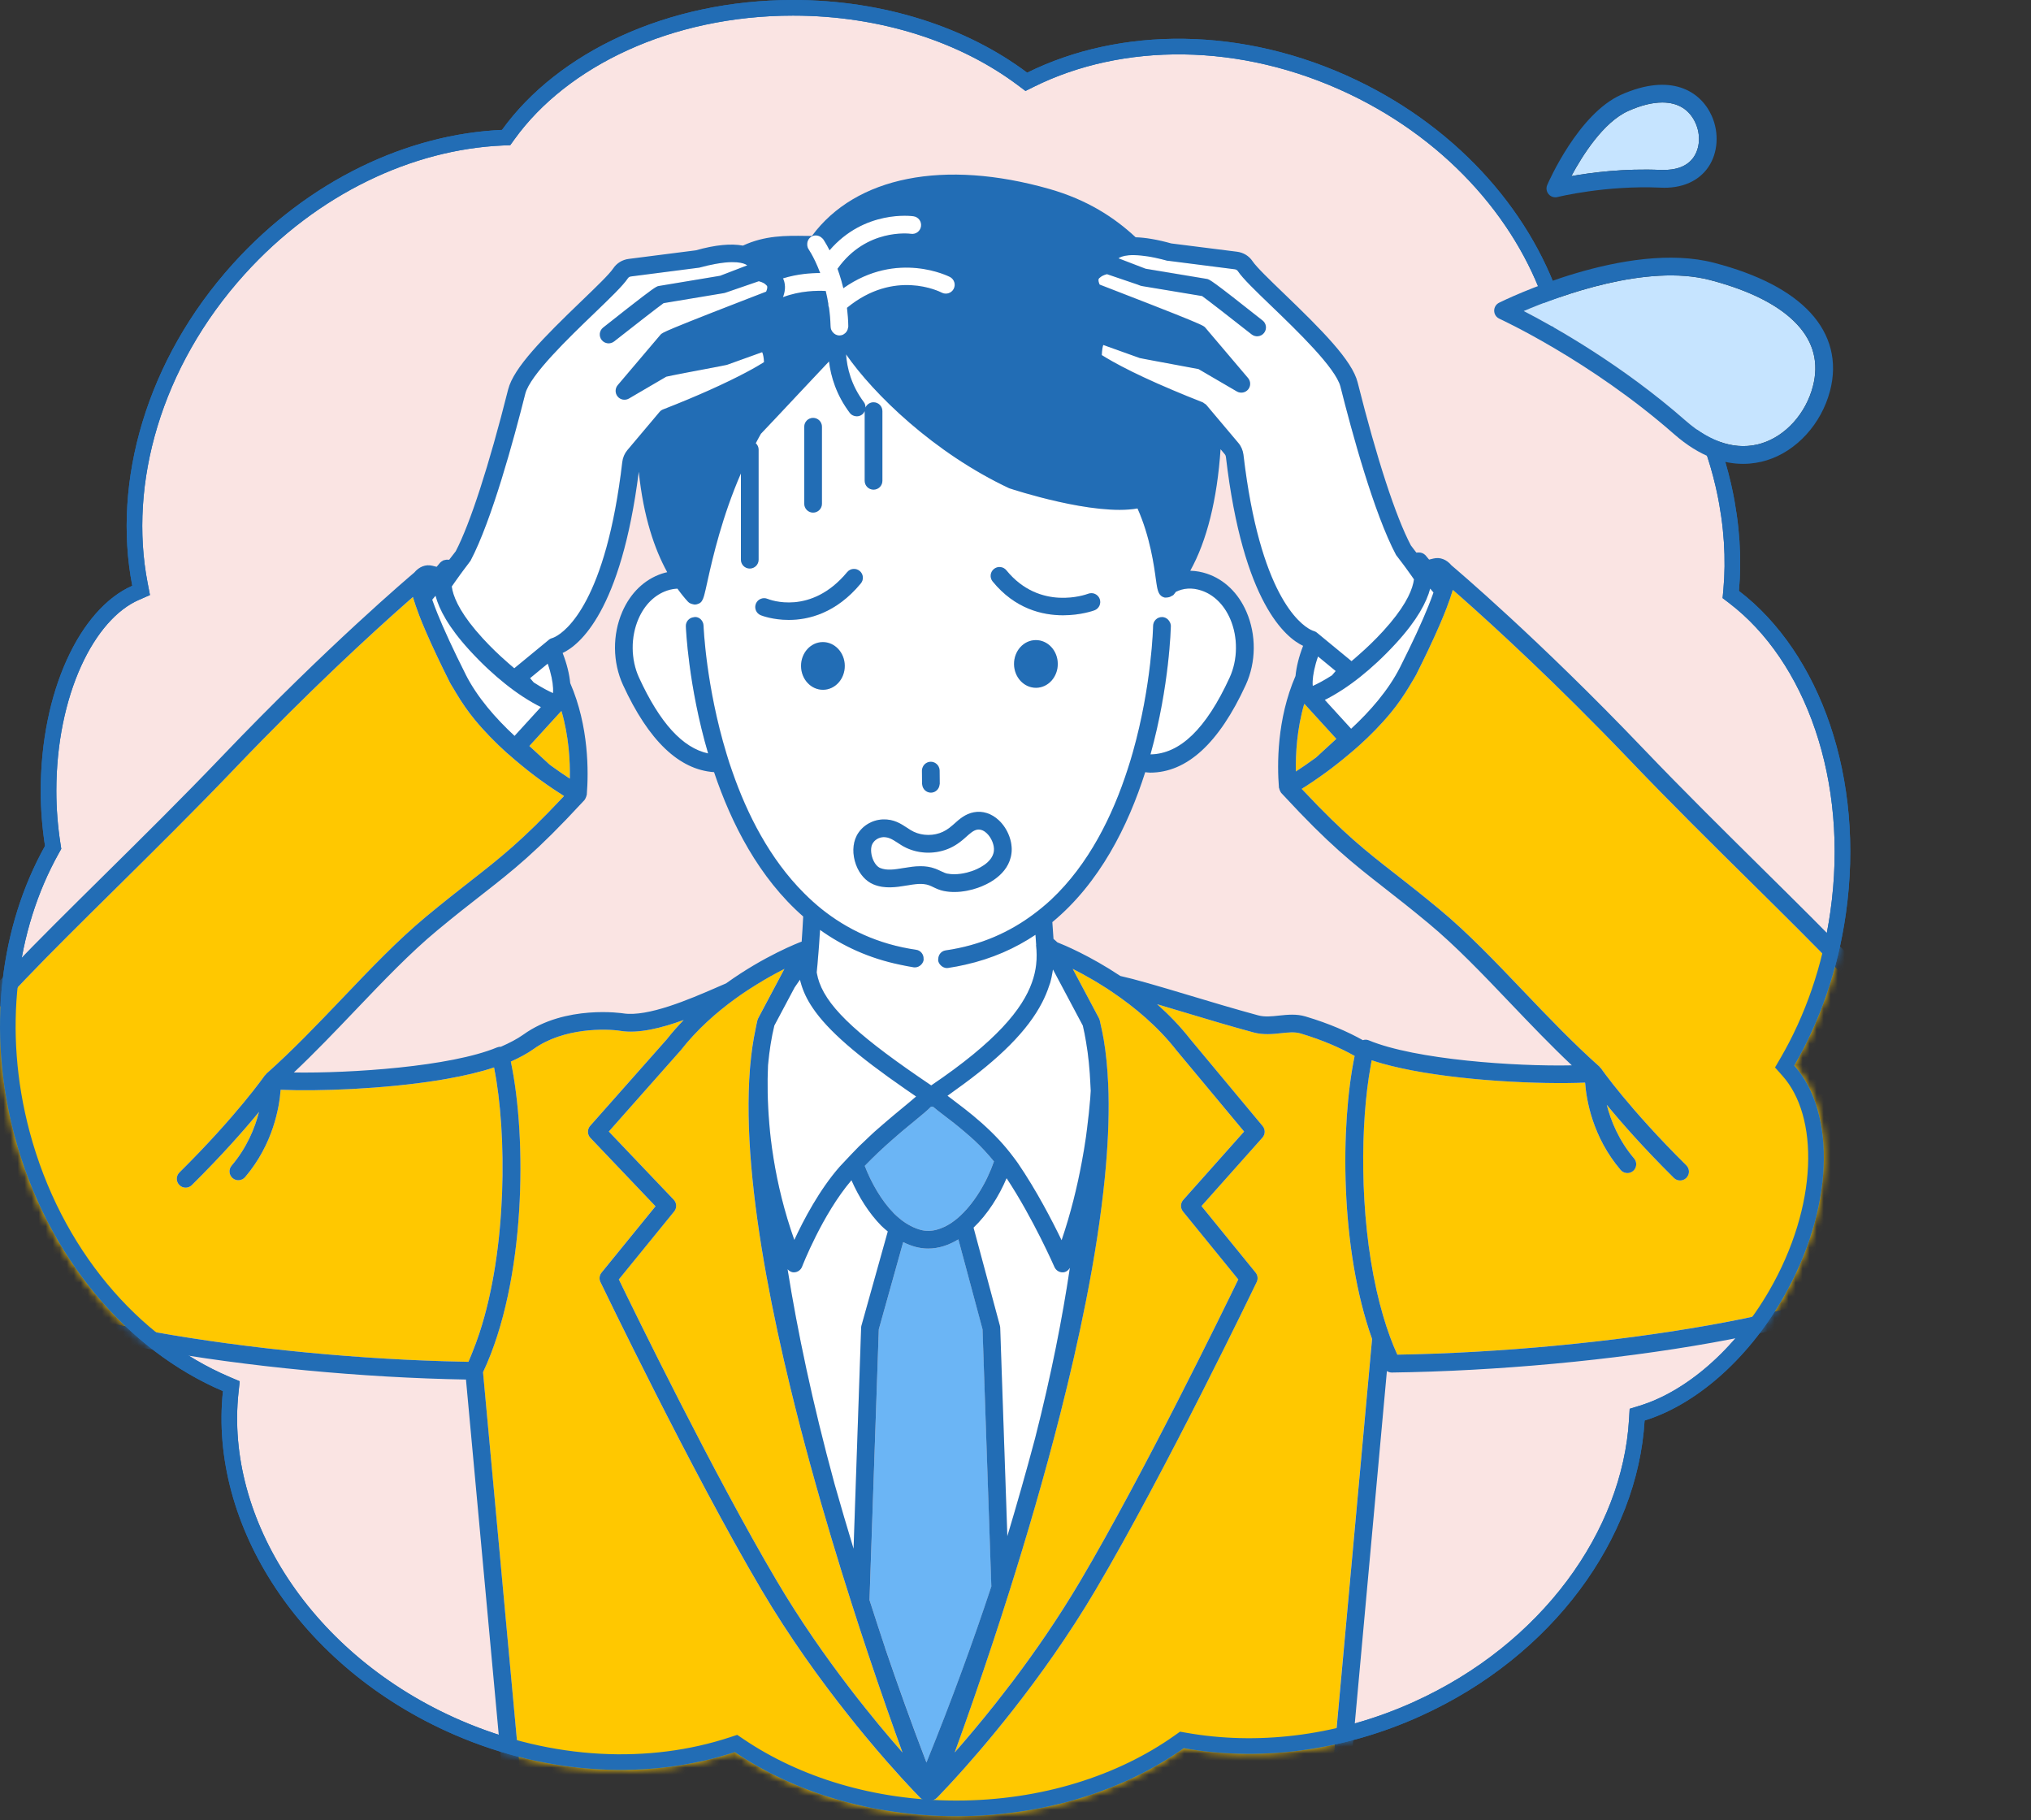
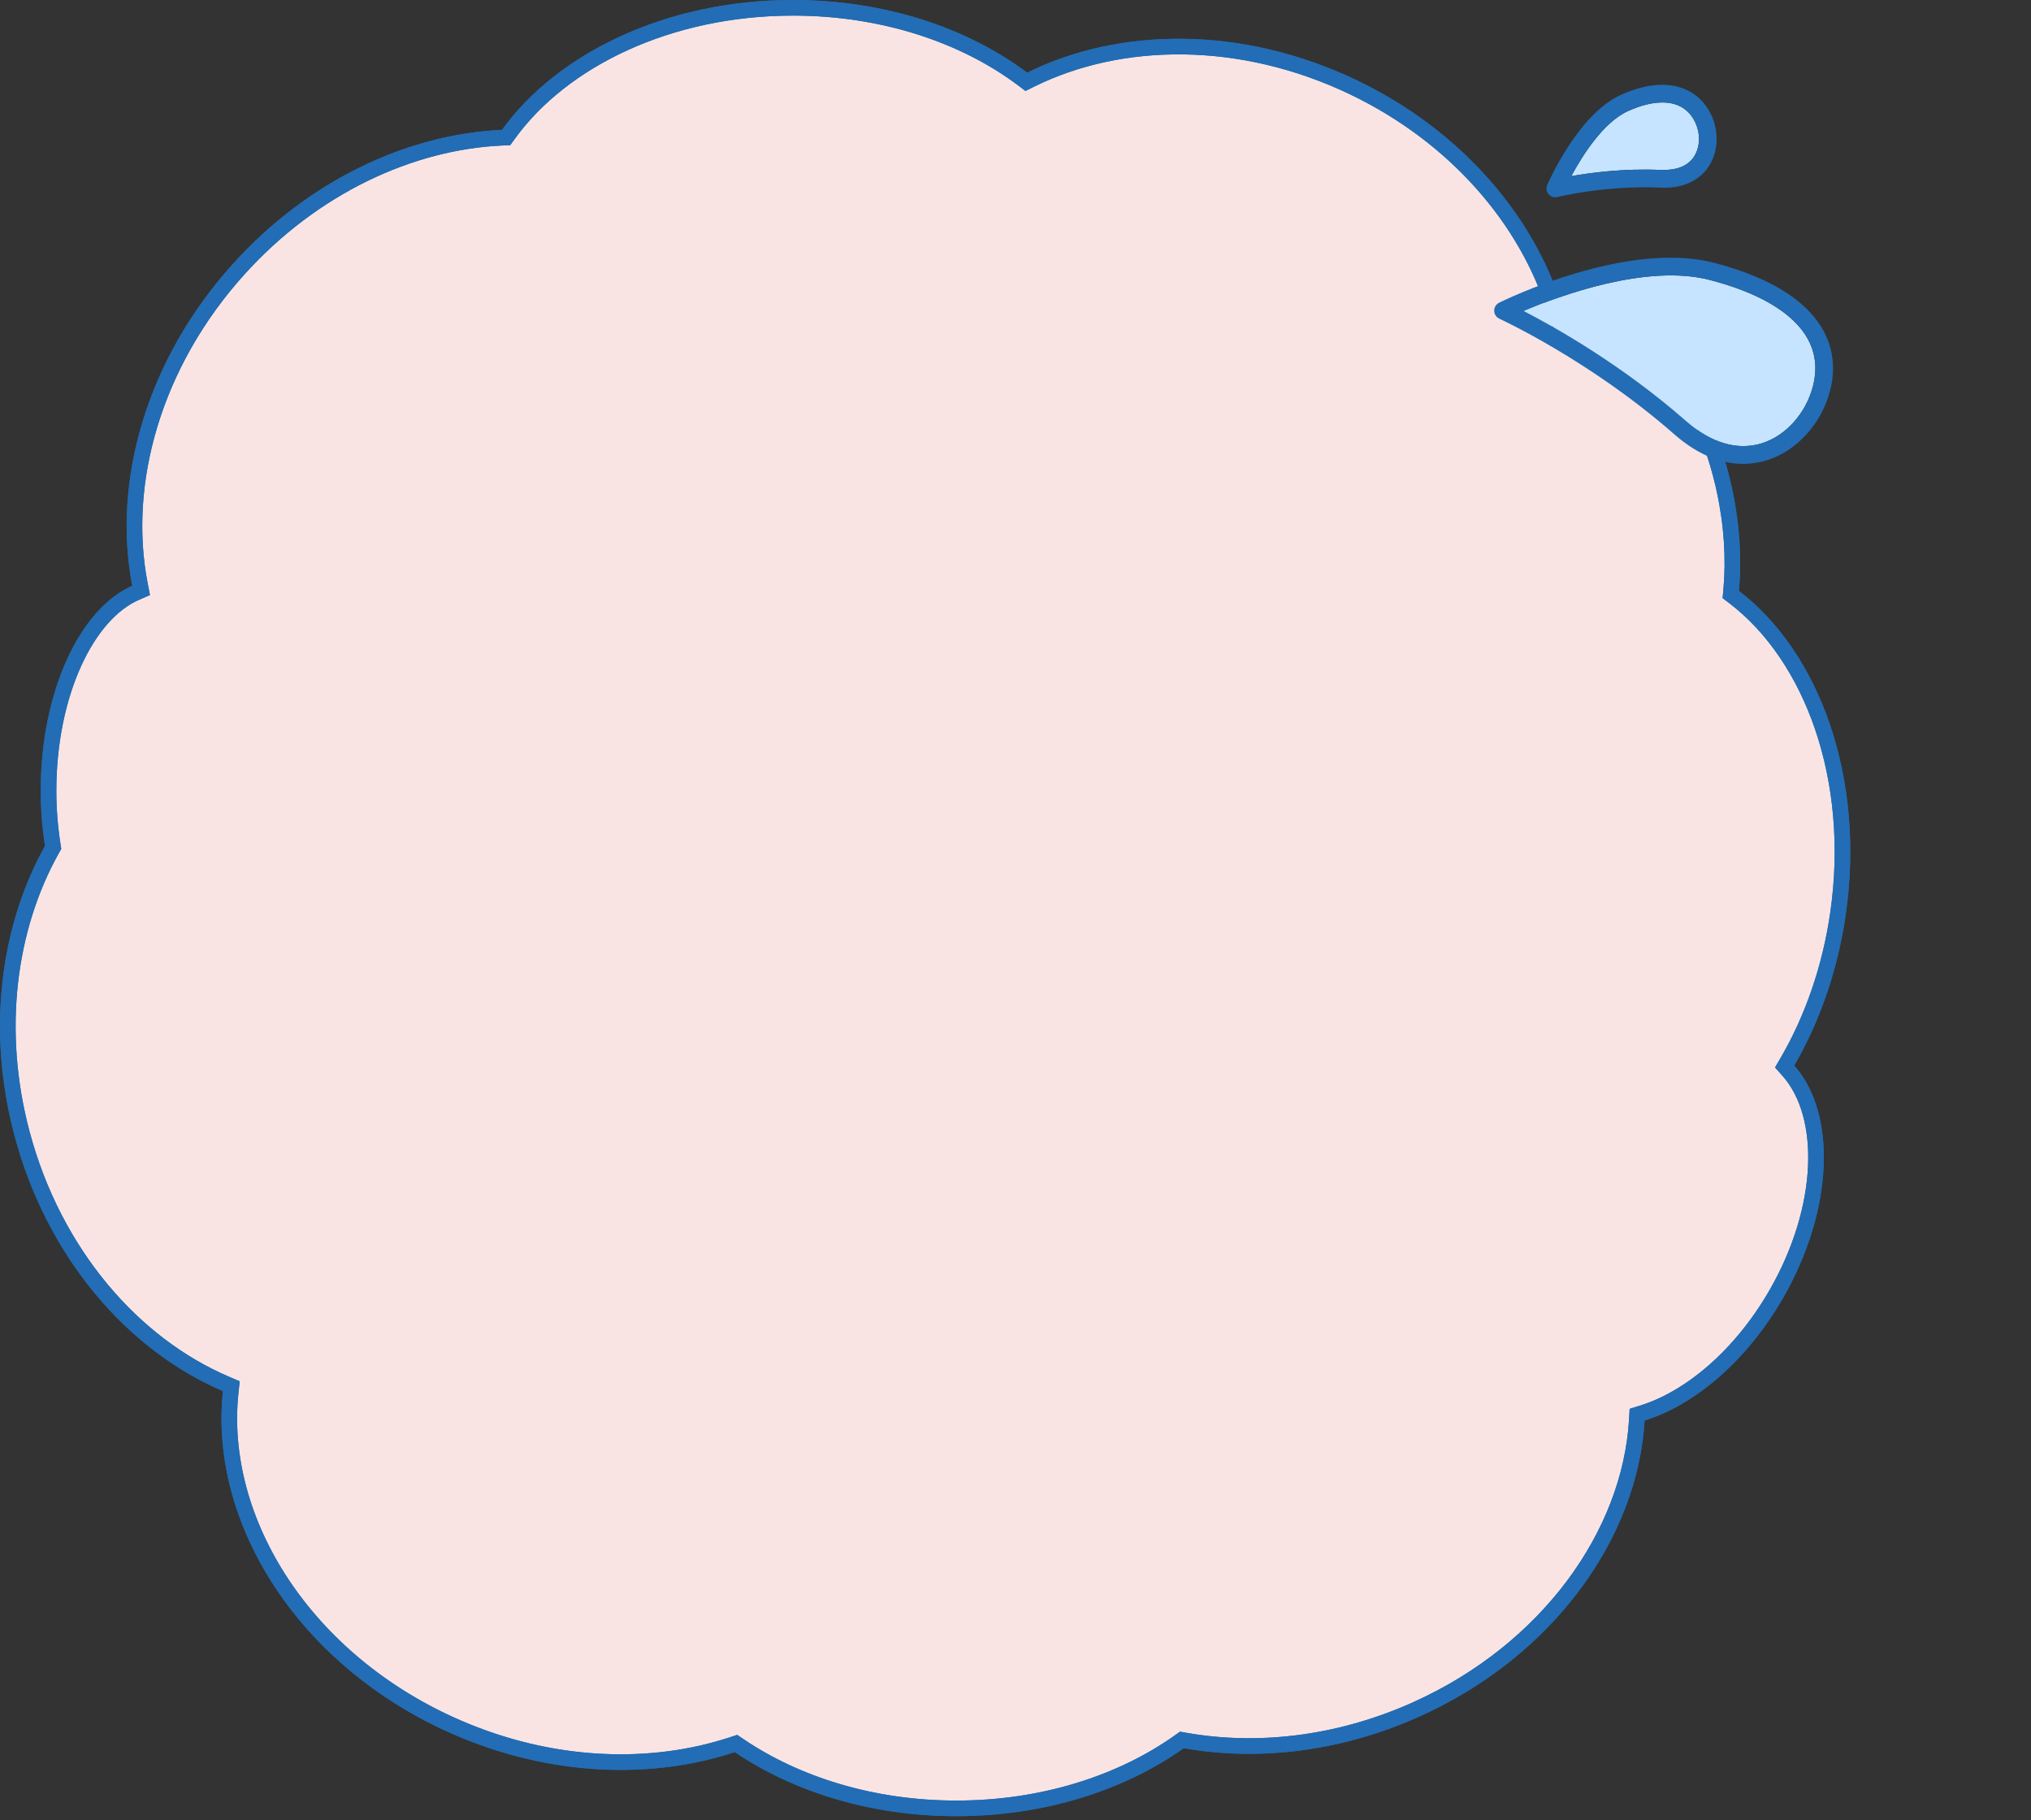
<svg xmlns="http://www.w3.org/2000/svg" fill="none" height="100%" overflow="visible" preserveAspectRatio="none" style="display: block;" viewBox="0 0 289 259" width="100%">
  <rect x="0" y="0" width="289" height="259" fill="#333333" stroke="none" />
  <g id="Issue3">
    <path d="M112.843 1.111C125.649 1.111 137.192 5.003 145.494 11.23L146.041 11.641L146.653 11.337C159.508 4.971 176.654 4.801 192.546 12.405C207.193 19.413 217.349 31.402 221.289 44.205L221.615 45.265L222.676 44.94C222.834 44.892 223.01 44.83 223.115 44.794C223.239 44.752 223.329 44.725 223.407 44.708L223.41 44.707C227.506 43.815 232.061 45.872 236.144 50.395C240.075 54.752 243.402 61.237 245.187 68.892L245.354 69.636C246.454 74.689 246.737 79.583 246.334 83.972L246.278 84.583L246.766 84.956C257.897 93.467 264.27 110.854 261.546 129.907C260.42 137.783 257.876 144.968 254.346 151.043L253.941 151.738L254.476 152.34C257.252 155.462 258.628 160.278 258.381 165.954C258.135 171.613 256.274 178.017 252.726 184.163C247.655 192.944 240.433 198.964 233.69 201.046L232.955 201.273L232.909 202.042C231.947 218.325 220.223 234.759 201.627 243.16L200.736 243.555C189.929 248.235 178.681 249.404 168.635 247.632L168.177 247.552L167.798 247.82C159.571 253.657 148.428 257.289 136.091 257.289C124.145 257.289 113.327 253.877 105.181 248.362L104.729 248.057L104.21 248.228C92.562 252.066 78.491 251.597 65.074 245.779C43.488 236.418 30.866 216.467 32.83 198.04L32.917 197.223L32.161 196.9C18.96 191.268 7.684 178.336 3.141 161.304C-0.787 146.577 1.181 131.993 7.375 120.899L7.561 120.566L7.503 120.188C7.125 117.741 6.906 115.182 6.906 112.531C6.906 105.622 8.267 99.307 10.516 94.344C12.774 89.359 15.872 85.853 19.269 84.356L20.08 83.999L19.912 83.129C17.123 68.725 21.827 51.722 33.977 38.279C44.564 26.564 58.419 20.166 71.481 19.591L72.019 19.567L72.334 19.131C80.017 8.477 95.211 1.111 112.843 1.111Z" fill="#FAE4E3" id="Issue_balloon" stroke="#226DB5" stroke-width="2.222" />
    <g id="Mask group">
      <mask height="259" id="mask0_0_978" maskUnits="userSpaceOnUse" style="mask-type:alpha" width="289" x="0" y="0">
-         <path d="M247.441 84.074C247.855 79.566 288.254 56.825 288.254 56.825L266.349 22.222L234.018 -1.30941e-05C234.018 -1.30941e-05 207.931 18.535 193.025 11.403C176.858 3.667 159.352 3.81 146.161 10.342C137.648 3.957 125.866 3.95851e-05 112.843 3.95851e-05C94.933 3.95851e-05 79.367 7.479 71.433 18.481C58.051 19.07 43.923 25.615 33.152 37.534C20.794 51.208 15.959 68.556 18.821 83.34C11.342 86.634 5.795 98.436 5.795 112.531C5.795 115.243 6.018 117.859 6.404 120.358C0.06 131.721 -1.931 146.603 2.067 161.59C6.689 178.918 18.178 192.142 31.725 197.923C29.698 216.935 42.702 237.288 64.632 246.799C78.285 252.719 92.637 253.211 104.558 249.283C112.901 254.931 123.938 258.4 136.091 258.4C148.639 258.4 160.012 254.707 168.441 248.726C178.707 250.537 190.176 249.338 201.178 244.574C220.609 236.163 233.013 219.134 234.018 202.108C241.091 199.924 248.515 193.679 253.688 184.719C260.944 172.152 261.366 158.415 255.306 151.601C258.91 145.399 261.5 138.077 262.646 130.065C265.411 110.723 258.971 92.889 247.441 84.074Z" fill="black" id="Issue_balloon_2" />
-       </mask>
+         </mask>
      <g mask="url(#mask0_0_978)">
        <g id="Issue3_2">
          <path d="M136.37 176.333C135.039 177.144 133.599 177.641 132.07 177.644H132.065C130.879 177.644 129.688 177.321 128.52 176.724L125.048 189.138L123.728 227.645C124.49 230.037 125.236 232.316 125.955 234.477C127.735 239.688 129.653 245.07 131.837 250.764C135.489 241.768 138.498 233.474 141.069 225.71L139.817 189.133L136.375 176.333H136.37Z" fill="#6BB5F5" />
          <path d="M127.928 173.298C128.487 173.781 129.142 174.218 129.869 174.558C130.552 174.881 131.281 175.122 132.063 175.122C132.845 175.122 133.615 174.906 134.359 174.558C135.019 174.248 135.659 173.819 136.271 173.298C138.562 171.343 140.436 168.138 141.432 165.243C140.538 164.158 139.613 163.152 138.674 162.279C138.181 161.819 137.716 161.418 137.241 161.019C136.703 160.567 136.197 160.138 135.712 159.759C135.215 159.373 134.714 158.987 134.305 158.677C133.65 158.185 133.175 157.809 132.777 157.466C132.675 157.466 132.576 157.461 132.474 157.458C131.936 158.007 131.143 158.662 130.013 159.584C129.95 159.635 129.869 159.706 129.803 159.757C129.335 160.14 128.83 160.554 128.281 161.017C127.824 161.4 127.326 161.839 126.826 162.276C125.627 163.325 124.355 164.524 123.047 165.872C123.969 168.277 125.427 170.84 127.227 172.661C127.433 172.869 127.682 173.085 127.928 173.298Z" fill="#6BB5F5" />
          <path d="M151.225 181.024H151.199C150.699 181.024 150.244 180.727 150.044 180.265C150.013 180.196 147.05 173.415 143.232 167.627C142.15 170.187 140.525 172.76 138.529 174.665L142.28 188.62C142.305 188.714 142.321 188.808 142.323 188.905L143.339 218.568C144.68 214.098 146.013 209.42 147.286 204.646C149.61 195.551 151.174 187.518 152.238 180.389C152.017 180.752 151.659 181.014 151.225 181.024Z" fill="white" />
          <path d="M121.155 167.919C117.005 172.788 114.161 180.138 114.13 180.214C113.945 180.697 113.485 181.017 112.967 181.024H112.952C112.594 181.024 112.299 180.836 112.065 180.582C113.465 189.329 115.568 199.465 118.755 211.16C119.644 214.304 120.55 217.375 121.455 220.346L122.531 188.902C122.531 188.801 122.549 188.702 122.577 188.605L126.326 175.206C126.029 174.952 125.729 174.726 125.439 174.434C123.634 172.61 122.181 170.253 121.155 167.919Z" fill="white" />
          <path d="M115.623 143.381C115.222 142.787 114.887 142.2 114.61 141.618C114.318 141.001 114.09 140.387 113.927 139.77C113.894 139.643 113.851 139.516 113.823 139.391C113.737 139.513 113.648 139.645 113.561 139.77C113.554 139.78 113.549 139.79 113.541 139.797C113.383 140.026 113.226 140.255 113.063 140.491L110.178 145.916C109.757 147.627 109.47 149.517 109.282 151.523C109.279 151.599 109.274 151.678 109.272 151.754C109.178 154.007 109.196 156.765 109.465 159.914C109.523 160.587 109.584 161.265 109.668 161.971C109.78 162.916 109.919 163.894 110.079 164.892C110.658 168.465 111.58 172.351 113.023 176.415C114.333 173.588 116.606 169.255 119.507 165.961C119.728 165.71 119.951 165.497 120.172 165.253C120.505 164.89 120.835 164.542 121.165 164.199C121.518 163.833 121.869 163.457 122.219 163.112C122.519 162.817 122.806 162.556 123.098 162.279C123.547 161.852 124.004 161.408 124.436 161.019C124.942 160.564 125.411 160.163 125.884 159.759C126.811 158.967 127.687 158.233 128.416 157.636C128.456 157.603 128.497 157.57 128.535 157.537C129.104 157.072 129.676 156.597 130.133 156.196C130.201 156.135 130.293 156.062 130.354 156.006C129.836 155.653 129.343 155.312 128.853 154.972C121.968 150.205 117.818 146.644 115.618 143.378L115.623 143.381Z" fill="white" />
          <path d="M154.534 148.204C154.399 147.422 154.26 146.642 154.079 145.916L150.399 138.997L149.83 137.931C149.803 138.124 149.767 138.317 149.731 138.507C149.653 138.929 149.574 139.351 149.455 139.767C149.401 139.95 149.325 140.13 149.264 140.313C149.013 141.08 148.69 141.844 148.299 142.609C146.25 146.606 142.247 150.606 135.941 155.089C135.557 155.361 135.22 155.625 134.818 155.902C134.978 156.026 135.166 156.166 135.347 156.303C135.509 156.425 135.662 156.544 135.822 156.664C136.256 156.991 136.759 157.375 137.287 157.786C138.023 158.36 138.826 159.018 139.664 159.759C140.111 160.156 140.563 160.575 141.02 161.019C141.401 161.39 141.78 161.781 142.158 162.187C142.186 162.218 142.217 162.248 142.247 162.279C142.582 162.642 142.91 163.02 143.237 163.411C143.578 163.818 143.91 164.242 144.236 164.679C144.439 164.953 144.65 165.22 144.845 165.507C147.481 169.37 149.721 173.707 151.055 176.46C152.36 172.618 153.277 168.864 153.932 165.324C154.156 164.115 154.359 162.926 154.521 161.778C154.582 161.344 154.63 160.925 154.686 160.501C154.872 159.046 155.022 157.636 155.128 156.308C155.159 155.927 155.179 155.566 155.202 155.196C155.194 154.921 155.171 154.665 155.159 154.393C155.065 152.189 154.864 150.116 154.534 148.204Z" fill="white" />
          <path d="M170.948 84.013C169.574 83.559 168.373 83.688 167.324 84.199C167.21 84.333 167.108 84.498 166.991 84.628C166.917 84.709 166.806 84.737 166.712 84.796C166.529 84.912 166.341 84.981 166.125 84.999C165.963 85.011 165.8 85.042 165.643 84.994C165.277 84.877 165.066 84.671 164.914 84.379C164.749 84.064 164.65 83.607 164.561 82.985C164.54 82.835 164.517 82.71 164.495 82.538C164.218 80.486 163.662 76.371 161.863 72.338C155.684 73.438 144.175 69.651 143.659 69.481C132.886 64.425 124.324 56.054 120.408 50.413C120.545 52.346 121.137 54.809 122.938 57.212C123.11 57.443 123.171 57.712 123.169 57.979C123.364 57.54 123.804 57.23 124.317 57.23C125.013 57.23 125.576 57.794 125.576 58.489V68.404C125.576 69.1 125.013 69.664 124.317 69.664C123.621 69.664 123.057 69.1 123.057 68.404V58.492C122.973 58.675 122.859 58.843 122.686 58.972C122.46 59.142 122.194 59.226 121.932 59.226C121.549 59.226 121.17 59.053 120.924 58.723C119.027 56.194 118.247 53.596 117.978 51.419C116.619 52.852 114.999 54.581 113.526 56.153C111.613 58.195 109.701 60.234 108.286 61.715C108.025 62.154 107.804 62.609 107.56 63.056C107.806 63.287 107.964 63.607 107.964 63.97V79.627C107.964 80.323 107.4 80.887 106.704 80.887C106.008 80.887 105.444 80.323 105.444 79.627V67.35C102.801 73.42 101.434 79.292 100.728 82.492C100.693 82.657 100.644 82.865 100.611 83.018C100.543 83.335 100.482 83.609 100.423 83.861C100.281 84.481 100.17 84.91 100.043 85.21C99.847 85.672 99.613 85.847 99.179 85.966C99.072 85.994 98.966 86.01 98.859 86.01C98.775 86.01 98.694 85.974 98.613 85.959C98.346 85.905 98.087 85.796 97.902 85.593C97.414 85.062 96.914 84.443 96.413 83.744C95.954 83.767 95.474 83.843 94.968 84.011C93.195 84.6 91.74 86.03 90.869 88.036C89.742 90.634 89.769 93.842 90.943 96.399C93.909 102.858 97.155 106.406 100.776 107.191C97.945 97.525 97.617 89.278 97.609 89.09C97.589 88.417 98.1 87.866 98.76 87.808C98.783 87.808 98.803 87.792 98.829 87.792C99.517 87.706 100.103 88.318 100.126 89.011C100.131 89.199 100.474 97.641 103.408 107.277C103.532 107.691 103.656 108.102 103.794 108.519C103.923 108.92 104.068 109.324 104.208 109.728C106.331 115.858 109.556 122.21 114.43 127.076C114.831 127.477 115.24 127.869 115.664 128.25C116.055 128.6 116.449 128.948 116.86 129.278C120.515 132.214 124.962 134.345 130.379 135.127C131.022 135.218 131.458 135.785 131.438 136.417C131.438 136.465 131.453 136.509 131.446 136.554C131.405 136.834 131.268 137.07 131.083 137.253C130.851 137.484 130.544 137.631 130.201 137.631C130.143 137.631 130.082 137.626 130.021 137.618C129.356 137.522 128.721 137.385 128.081 137.25C123.687 136.341 119.926 134.601 116.705 132.298C116.609 133.911 116.49 135.559 116.335 137.25C116.302 137.611 116.263 137.977 116.228 138.34C116.238 138.396 116.248 138.454 116.261 138.51C116.337 138.929 116.446 139.348 116.599 139.77C117.983 143.625 122.572 147.714 132.525 154.424C141.759 148.186 145.518 143.569 146.862 139.77C147.014 139.34 147.141 138.921 147.235 138.51C147.334 138.081 147.41 137.659 147.456 137.248C147.565 136.28 147.54 135.358 147.446 134.472C147.446 134.449 147.458 134.431 147.458 134.408C147.42 133.931 147.392 133.466 147.357 132.996C144.482 134.926 141.17 136.397 137.373 137.248C136.581 137.425 135.773 137.588 134.938 137.71C134.877 137.717 134.816 137.723 134.757 137.723C134.374 137.723 134.034 137.535 133.8 137.248C133.66 137.077 133.549 136.877 133.513 136.643C133.503 136.57 133.523 136.501 133.526 136.43C133.543 135.828 133.965 135.302 134.58 135.213C139.578 134.492 143.715 132.605 147.164 130.01C147.568 129.705 147.966 129.395 148.352 129.072C148.766 128.724 149.18 128.377 149.571 128.008C154.966 122.949 158.351 116.026 160.484 109.413C160.614 109.014 160.738 108.618 160.86 108.222C160.985 107.81 161.104 107.401 161.221 106.995C163.905 97.484 164.096 89.217 164.098 89.032C164.109 88.344 164.67 87.79 165.358 87.79H165.376C165.823 87.795 166.196 88.049 166.415 88.404C166.537 88.6 166.623 88.821 166.62 89.067C166.618 89.258 166.43 97.591 163.725 107.328C167.928 107.262 171.639 103.696 174.989 96.399C176.162 93.842 176.192 90.634 175.062 88.036C174.194 86.03 172.736 84.6 170.963 84.011L170.948 84.013ZM132.434 108.382H132.444C132.949 108.382 133.383 108.684 133.584 109.116C133.658 109.273 133.703 109.443 133.703 109.629L133.711 110.375L133.721 111.503C133.721 111.549 133.701 111.589 133.696 111.635C133.632 112.267 133.122 112.77 132.472 112.775H132.462C131.809 112.775 131.286 112.272 131.225 111.635C131.222 111.597 131.202 111.566 131.202 111.528L131.192 110.375L131.184 109.654C131.184 109.461 131.232 109.281 131.309 109.116C131.507 108.689 131.933 108.387 132.434 108.382ZM114.44 60.712C114.44 60.016 115.004 59.452 115.7 59.452C116.396 59.452 116.959 60.016 116.959 60.712V71.671C116.959 72.366 116.396 72.93 115.7 72.93C115.004 72.93 114.44 72.366 114.44 71.671V60.712ZM108.233 87.528C107.593 87.257 107.293 86.517 107.565 85.875C107.837 85.237 108.578 84.943 109.213 85.207C109.488 85.321 115.382 87.635 120.548 81.4C120.99 80.869 121.782 80.788 122.321 81.235C122.857 81.679 122.93 82.472 122.486 83.008C118.983 87.239 115.067 88.204 112.228 88.204C109.876 88.204 108.263 87.543 108.228 87.528H108.233ZM117.063 91.353C118.783 91.338 120.19 92.844 120.208 94.718C120.225 96.592 118.846 98.124 117.127 98.142C115.408 98.159 114.001 96.651 113.983 94.776C113.965 92.902 115.344 91.371 117.063 91.353ZM139.08 126.337C138.234 126.624 137.069 126.911 135.794 126.911C135.309 126.911 134.806 126.871 134.3 126.769C133.711 126.655 133.231 126.424 132.807 126.223C132.614 126.131 132.418 126.037 132.213 125.959C131.276 125.611 130.163 125.794 128.987 125.992C127.552 126.225 125.924 126.497 124.299 125.834C123.202 125.387 122.29 124.359 121.8 123.018C121.272 121.578 121.31 120.044 121.897 118.916C122.61 117.55 124.035 116.658 125.615 116.59C127.179 116.526 128.192 117.197 129.104 117.799L129.576 118.104C130.745 118.832 132.324 119.005 133.701 118.54C134.328 118.332 134.917 117.971 135.552 117.415L135.791 117.204C136.49 116.577 137.358 115.797 138.57 115.574C139.834 115.333 141.104 115.744 142.143 116.722C143.41 117.916 144.129 119.795 143.931 121.397C143.552 124.504 140.413 125.89 139.083 126.34L139.08 126.337ZM147.436 97.857C145.716 97.872 144.309 96.366 144.291 94.495C144.274 92.62 145.653 91.089 147.372 91.071C149.091 91.056 150.498 92.562 150.516 94.434C150.534 96.308 149.155 97.842 147.436 97.857ZM155.756 86.825C155.715 86.843 153.851 87.541 151.27 87.541C148.319 87.541 144.429 86.627 141.246 82.726C140.807 82.187 140.886 81.395 141.427 80.953C141.965 80.511 142.76 80.595 143.199 81.133C147.982 87 154.567 84.58 154.846 84.473C155.497 84.227 156.223 84.549 156.474 85.197C156.723 85.844 156.403 86.573 155.756 86.825Z" fill="white" />
          <path d="M139.024 118.048C138.509 118.142 138.006 118.596 137.47 119.074L137.213 119.302C136.317 120.092 135.453 120.608 134.498 120.928C132.396 121.629 130.054 121.372 128.241 120.239L127.72 119.902C126.89 119.356 126.443 119.117 125.729 119.104C125.03 119.137 124.434 119.5 124.129 120.082C123.875 120.57 123.89 121.403 124.164 122.152C124.408 122.82 124.815 123.325 125.249 123.503C126.211 123.894 127.306 123.714 128.573 123.503C129.333 123.378 130.145 123.244 130.983 123.244C131.672 123.244 132.378 123.333 133.084 123.597C133.361 123.698 133.622 123.823 133.884 123.947C134.216 124.105 134.506 124.239 134.783 124.298C136.073 124.544 137.386 124.244 138.267 123.95C138.953 123.716 141.213 122.822 141.424 121.085C141.523 120.28 141.086 119.191 140.408 118.553C140.101 118.261 139.613 117.941 139.024 118.048Z" fill="white" />
          <path d="M111.476 39.729C111.867 40.681 111.674 41.608 111.408 42.279C113.856 41.352 116.276 41.331 117.495 41.398C117.637 41.969 117.757 42.578 117.863 43.218C117.897 43.411 117.935 43.594 117.963 43.795C118.074 44.608 118.156 45.456 118.178 46.358C118.178 46.406 118.186 46.446 118.189 46.492C118.194 46.789 118.316 47.048 118.493 47.262C118.724 47.541 119.06 47.729 119.448 47.729H119.471C119.634 47.726 119.783 47.686 119.926 47.627C119.979 47.605 120.022 47.572 120.07 47.544C120.401 47.35 120.624 47.02 120.675 46.627C120.683 46.566 120.708 46.51 120.708 46.446V46.441C120.69 45.517 120.624 44.633 120.52 43.792C127.268 38.238 133.719 41.486 133.998 41.634C134.605 41.951 135.375 41.723 135.697 41.108C136.022 40.496 135.791 39.736 135.179 39.409C135.098 39.366 127.712 35.551 120.002 41.004C119.916 40.638 119.819 40.293 119.723 39.952C119.712 39.917 119.702 39.876 119.692 39.841C119.524 39.262 119.352 38.728 119.166 38.228C119.177 38.215 119.192 38.21 119.202 38.197C123.283 32.478 129.373 33.23 129.635 33.265C130.326 33.364 130.958 32.879 131.055 32.191C131.151 31.503 130.676 30.868 129.988 30.769C129.686 30.721 122.991 29.849 118.039 35.609C117.912 35.363 117.787 35.119 117.681 34.929C117.378 34.393 117.16 34.071 117.127 34.022C117.074 33.946 117 33.9 116.936 33.839C116.84 33.748 116.736 33.674 116.619 33.621C116.225 33.438 115.753 33.446 115.375 33.712C115.001 33.971 114.834 34.398 114.859 34.822C114.859 34.853 114.857 34.883 114.859 34.916C114.884 35.107 114.94 35.297 115.057 35.465C115.065 35.475 115.22 35.714 115.433 36.087C115.753 36.646 116.223 37.575 116.703 38.843C115.339 38.837 113.417 38.982 111.403 39.605C111.423 39.648 111.453 39.683 111.471 39.726L111.476 39.729Z" fill="white" />
          <path d="M75.423 96.491C75.603 96.709 75.776 96.91 75.946 97.098C77.142 97.865 78.087 98.35 78.686 98.612C78.707 98.418 78.712 98.187 78.699 97.91C78.661 97.062 78.44 95.858 77.937 94.421L75.423 96.491Z" fill="white" />
          <path d="M91.834 60.989L93.836 58.614C93.973 58.454 94.145 58.327 94.344 58.251C96.914 57.25 99.044 56.349 100.868 55.536C105.345 53.537 107.758 52.13 108.703 51.526C108.68 50.939 108.578 50.363 108.441 50.106L103.42 51.912C103.281 51.952 102.801 52.046 102.112 52.176C101.912 52.214 101.696 52.255 101.462 52.298C99.672 52.636 95.585 53.405 94.798 53.593L93.963 54.081L90.996 55.815L89.483 56.702C88.949 57.006 88.274 56.892 87.882 56.422C87.489 55.952 87.491 55.267 87.888 54.797L93.927 47.678L93.975 47.622C94.107 47.467 94.219 47.345 96.027 46.594C96.553 46.375 97.229 46.101 98.087 45.756C99.88 45.039 102.486 44.018 106.303 42.54C106.816 42.342 107.385 42.121 107.943 41.905C108.302 41.768 108.627 41.641 109.003 41.496C109.124 41.232 109.226 40.892 109.135 40.679C109.122 40.651 109.061 40.615 109.038 40.582C109.028 40.569 109.01 40.557 109 40.544C108.843 40.364 108.55 40.168 107.964 40.011L103.204 41.649C103.138 41.672 103.067 41.69 102.999 41.702L94.415 43.13C93.594 43.714 90.298 46.279 87.372 48.58C86.826 49.009 86.034 48.917 85.604 48.371C85.173 47.825 85.267 47.036 85.813 46.604C91.222 42.322 92.746 41.184 93.315 40.852C93.432 40.783 93.5 40.752 93.559 40.732C93.609 40.714 93.648 40.707 93.688 40.697L101.67 39.368L102.458 39.236L106.318 37.753C106.26 37.707 106.173 37.657 106.062 37.603C105.734 37.443 105.13 37.286 104.119 37.296C103.504 37.301 102.727 37.38 101.762 37.557C101.091 37.682 100.36 37.839 99.489 38.081L89.782 39.333C89.582 39.358 89.429 39.447 89.33 39.597C88.622 40.656 86.818 42.391 84.535 44.585C80.896 48.082 75.4 53.37 74.73 56.031C73.117 62.446 69.96 74.07 66.935 79.792C66.851 79.899 66.77 80.011 66.686 80.118C66.409 80.478 66.135 80.841 65.864 81.21C65.734 81.385 65.604 81.56 65.477 81.735C65.218 82.091 64.972 82.436 64.731 82.779C64.601 82.965 64.469 83.15 64.347 83.328C64.319 83.371 64.294 83.409 64.263 83.45C64.286 83.617 64.317 83.795 64.362 83.988C64.703 85.443 65.775 87.66 68.652 90.802C69.876 92.138 71.014 93.212 72.093 94.159C72.454 94.477 72.817 94.802 73.16 95.081L73.884 94.487L76.604 92.25L77.879 91.198L78.087 91.028C78.239 90.901 78.42 90.815 78.613 90.769C78.636 90.761 78.775 90.716 78.999 90.601C80.535 89.804 86.214 85.555 88.53 65.73C88.604 65.108 88.858 64.511 89.251 64.046L91.827 60.991L91.834 60.989Z" fill="white" />
          <path d="M73.114 98.225C72.721 97.938 72.309 97.624 71.885 97.283C70.356 96.064 68.65 94.515 66.808 92.504C63.827 89.248 62.483 86.69 61.978 84.76L61.912 84.841L61.508 85.324C61.528 85.385 61.554 85.453 61.577 85.519C61.749 86.015 61.973 86.604 62.249 87.29C62.676 88.346 63.227 89.631 63.966 91.221C64.591 92.567 65.34 94.119 66.242 95.914C67.075 97.573 68.159 99.155 69.368 100.636C70.567 102.104 71.89 103.467 73.231 104.707L73.488 104.425L76.977 100.603C76.289 100.265 75.408 99.772 74.397 99.112C73.993 98.848 73.569 98.556 73.119 98.228L73.114 98.225Z" fill="white" />
          <path d="M190.062 95.472L187.547 93.403C187.044 94.84 186.823 96.041 186.785 96.89C186.773 97.169 186.778 97.4 186.798 97.596C187.395 97.337 188.34 96.852 189.536 96.085C189.706 95.897 189.881 95.693 190.062 95.472Z" fill="white" />
          <path d="M187.385 90.004L187.593 90.175L188.868 91.226L192.312 94.06C192.652 93.784 193.015 93.456 193.378 93.138C194.455 92.194 195.596 91.119 196.82 89.781C199.702 86.632 200.771 84.412 201.104 82.954C201.147 82.764 201.18 82.586 201.201 82.421C201.175 82.383 201.15 82.345 201.122 82.307C200.997 82.126 200.868 81.941 200.736 81.756C200.495 81.413 200.246 81.065 199.987 80.714C199.857 80.539 199.728 80.364 199.596 80.189C199.319 79.818 199.042 79.452 198.765 79.099C198.73 79.053 198.691 79.003 198.656 78.957C195.509 73.044 192.352 61.423 190.74 55.005C190.072 52.346 184.576 47.061 180.942 43.564C178.656 41.367 176.85 39.63 176.142 38.568C176.043 38.418 175.89 38.33 175.692 38.304L166.161 37.088C165.526 36.912 164.947 36.77 164.416 36.658C163.626 36.488 162.978 36.397 162.399 36.338C161.66 36.262 161.074 36.255 160.619 36.298C159.773 36.374 159.336 36.587 159.156 36.727L163.019 38.21L171.733 39.66C172.142 39.747 172.355 39.792 179.664 45.575C180.21 46.007 180.302 46.797 179.872 47.343C179.443 47.889 178.653 47.98 178.105 47.551C175.179 45.248 171.877 42.678 171.062 42.098L168.218 41.626L166.47 41.334L164.675 41.037L162.481 40.671C162.397 40.656 162.316 40.633 162.237 40.605L161.858 40.458L157.518 38.982C157.013 39.117 156.741 39.282 156.558 39.439C156.477 39.511 156.37 39.584 156.345 39.648C156.256 39.858 156.355 40.201 156.479 40.465C156.967 40.653 157.399 40.821 157.856 40.999C162.285 42.713 165.262 43.876 167.25 44.669C168.053 44.989 168.705 45.253 169.226 45.466C170.435 45.966 170.966 46.21 171.22 46.36C171.39 46.459 171.446 46.52 171.502 46.581L177.597 53.766C177.993 54.236 177.996 54.921 177.602 55.391C177.211 55.861 176.535 55.978 176.002 55.67L172.378 53.557L170.544 52.486C170.285 52.445 165.894 51.62 164.02 51.269C163.834 51.234 163.672 51.203 163.507 51.173C163.281 51.13 163.077 51.092 162.902 51.058C162.493 50.98 162.219 50.926 162.183 50.916L156.995 49.057C156.909 49.23 156.804 49.849 156.784 50.495C157.444 50.916 158.808 51.729 161.107 52.864C162.102 53.357 163.309 53.918 164.672 54.528C165.358 54.832 166.102 55.155 166.89 55.485C168.182 56.031 169.564 56.603 171.143 57.217C171.222 57.248 171.276 57.316 171.347 57.362C171.451 57.431 171.568 57.481 171.649 57.578L176.223 63.005C176.614 63.467 176.87 64.064 176.944 64.689C179.265 84.539 184.949 88.768 186.478 89.56C186.714 89.682 186.856 89.728 186.867 89.73C187.044 89.776 187.245 89.87 187.39 89.987L187.385 90.004Z" fill="white" />
          <path d="M203.575 83.823L203.507 83.742C202.999 85.672 201.655 88.229 198.676 91.485C196.835 93.496 195.126 95.046 193.597 96.265C193.173 96.603 192.761 96.92 192.368 97.207C191.921 97.532 191.497 97.824 191.095 98.088C190.084 98.749 189.203 99.244 188.512 99.582L192.002 103.404L192.258 103.686C193.597 102.446 194.92 101.085 196.119 99.617C197.328 98.136 198.412 96.554 199.245 94.896C200.147 93.1 200.896 91.549 201.521 90.203C202.257 88.613 202.811 87.328 203.235 86.271C203.512 85.585 203.735 84.994 203.908 84.498C203.931 84.435 203.954 84.366 203.976 84.305L203.575 83.825V83.823Z" fill="white" />
          <path d="M195.235 190.5C190.661 177.687 190.712 160.095 192.751 150.233C190.785 149.123 188.266 147.991 185.043 147.033C184.228 146.789 183.276 146.891 182.267 147C181.091 147.127 179.756 147.267 178.364 146.891C174.983 145.979 171.527 144.938 168.36 143.985C167.136 143.617 165.879 143.241 164.652 142.878C166.308 144.351 167.923 146.01 169.386 147.879L179.662 160.211C180.06 160.689 180.048 161.39 179.634 161.855L170.958 171.597L178.661 181.062C178.968 181.441 179.032 181.964 178.818 182.403C178.689 182.67 165.861 209.339 155.9 226.197C152.073 232.674 147.898 238.492 144.182 243.229C143.773 243.752 143.372 244.255 142.976 244.75C142.562 245.265 142.163 245.756 141.767 246.241C140.096 248.277 138.585 250.035 137.312 251.47C135.461 253.555 134.13 254.949 133.597 255.495C133.439 255.658 133.325 255.772 133.317 255.782C133.074 256.026 132.751 256.153 132.426 256.153C132.322 256.153 132.228 256.09 132.126 256.064C132.025 256.09 131.931 256.153 131.827 256.153C131.502 256.153 131.179 256.026 130.935 255.782C130.915 255.762 130.519 255.361 129.869 254.672C129.041 253.799 127.776 252.432 126.191 250.622C125.246 249.542 124.192 248.308 123.06 246.942C122.663 246.464 122.262 245.974 121.851 245.466C121.457 244.978 121.051 244.465 120.642 243.952C116.789 239.089 112.38 233.014 108.352 226.2C98.392 209.342 85.561 182.672 85.434 182.406C85.224 181.966 85.284 181.443 85.592 181.065L93.272 171.627L84.002 161.888C83.55 161.413 83.537 160.674 83.971 160.184L94.882 147.864C95.644 146.891 96.451 145.987 97.279 145.123C94.125 146.261 90.864 147.086 88.281 146.667C86.293 146.345 80.192 146.185 75.944 149.237C75.044 149.883 73.899 150.484 72.683 151.041C74.973 161.839 74.859 182.258 68.728 195.236L74.76 260.704L72.558 293.53L93.434 294.561C93.787 294.578 94.115 294.741 94.341 295.013C94.567 295.284 94.669 295.637 94.62 295.985L93.483 304.486C93.399 305.116 92.86 305.58 92.236 305.58C92.208 305.58 92.18 305.58 92.152 305.58L71.839 304.25L68.548 353.324C88.997 363 120.396 358.497 125.777 357.624L130.605 338.357C130.745 337.794 131.248 337.403 131.827 337.403H131.834C132.416 337.403 132.919 337.804 133.051 338.37L137.648 357.626C143.07 358.5 174.597 362.997 195.044 353.324L191.745 304.239L171.276 305.58C171.248 305.58 171.22 305.58 171.192 305.58C170.564 305.58 170.029 305.116 169.945 304.486L168.807 295.985C168.759 295.637 168.86 295.284 169.086 295.013C169.312 294.741 169.64 294.578 169.993 294.561L191.024 293.522L188.832 260.905C188.83 260.839 188.83 260.773 188.832 260.707L195.23 190.497L195.235 190.5ZM132.622 306.406C129.513 306.406 126.994 303.886 126.994 300.778C126.994 297.669 129.513 295.15 132.622 295.15C135.73 295.15 138.25 297.669 138.25 300.778C138.25 303.886 135.73 306.406 132.622 306.406ZM138.25 267.015C138.25 270.124 135.73 272.643 132.622 272.643C129.513 272.643 126.994 270.124 126.994 267.015C126.994 263.907 129.513 261.387 132.622 261.387C135.73 261.387 138.25 263.907 138.25 267.015Z" fill="#FFC800" />
          <path d="M96.797 149.507L86.628 160.989L95.867 170.693C96.304 171.152 96.332 171.864 95.931 172.356L88.055 182.032C90.173 186.408 101.533 209.705 110.526 224.92C113.861 230.566 117.46 235.683 120.779 240.021C121.163 240.521 121.541 241.014 121.917 241.494C121.94 241.522 121.963 241.555 121.985 241.583C122.397 242.109 122.796 242.609 123.194 243.107C123.796 243.858 124.385 244.587 124.952 245.273C126.176 246.754 127.316 248.087 128.314 249.222C128.345 249.258 128.383 249.301 128.413 249.337C127.128 245.809 125.396 240.92 123.466 235.142C123.093 234.022 122.712 232.874 122.326 231.691C122.234 231.409 122.14 231.114 122.046 230.83C121.762 229.954 121.475 229.07 121.185 228.163C121.005 227.602 120.822 227.013 120.642 226.441C119.847 223.93 119.065 221.436 118.359 219.043C116.302 212.184 114.257 204.829 112.454 197.405C111.161 192.082 109.998 186.733 109.048 181.507C107.08 170.675 106.044 160.407 106.702 152.107C106.714 151.957 106.727 151.808 106.74 151.658C106.902 149.784 107.159 148.018 107.509 146.373C107.596 145.966 107.669 145.545 107.768 145.156C107.781 145.1 107.809 145.05 107.829 144.996C107.847 144.956 107.857 144.912 107.877 144.872L109.025 142.711L110.59 139.77L111.258 138.51L111.616 137.839C111.22 138.037 110.783 138.271 110.338 138.51C109.813 138.792 109.259 139.107 108.677 139.447C108.352 139.637 108.017 139.846 107.677 140.054C107.649 140.072 107.621 140.09 107.596 140.105C107.197 140.351 106.803 140.592 106.392 140.864C105.805 141.25 105.208 141.664 104.604 142.101C101.932 144.039 99.159 146.479 96.843 149.443C96.827 149.464 96.809 149.484 96.792 149.502L96.797 149.507Z" fill="#FFC800" />
          <path d="M141.635 242.398C141.65 242.38 141.663 242.363 141.678 242.345C142.059 241.865 142.453 241.347 142.844 240.844C143.245 240.326 143.639 239.825 144.05 239.282C147.207 235.107 150.59 230.238 153.731 224.923C162.722 209.707 174.082 186.411 176.2 182.035L168.324 172.359C167.933 171.879 167.951 171.185 168.36 170.723L177.025 160.991L167.433 149.476C167.433 149.476 167.418 149.456 167.408 149.446C164.705 145.987 161.386 143.257 158.328 141.189C158.072 141.017 157.815 140.839 157.564 140.674C157.124 140.389 156.695 140.123 156.274 139.866C156.246 139.848 156.215 139.828 156.187 139.813C156.017 139.709 155.85 139.607 155.682 139.508C155.463 139.378 155.26 139.267 155.047 139.145C154.658 138.921 154.275 138.703 153.912 138.51C153.467 138.271 153.03 138.037 152.634 137.839L152.931 138.398L152.99 138.51L154.608 141.55L155.098 142.474L156.373 144.872C156.396 144.917 156.408 144.968 156.429 145.014C156.446 145.062 156.472 145.108 156.482 145.156C156.52 145.311 156.548 145.481 156.583 145.639C156.756 146.375 156.916 147.13 157.051 147.917C157.381 149.872 157.582 151.988 157.681 154.218C157.701 154.677 157.719 155.14 157.731 155.61C157.818 159.32 157.622 163.348 157.201 167.587C156.65 173.151 155.715 179.069 154.521 185.113C153.475 190.401 152.236 195.772 150.887 201.08C148.622 209.999 146.059 218.713 143.606 226.467C143.222 227.678 142.844 228.862 142.468 230.022C142.082 231.216 141.701 232.379 141.328 233.512C139.451 239.188 137.734 244.084 136.396 247.8C136.205 248.331 136.015 248.857 135.839 249.337C136.67 248.394 137.615 247.287 138.61 246.101C139.565 244.961 140.568 243.742 141.632 242.396L141.635 242.398Z" fill="#FFC800" />
          <path d="M73.043 296.074L72.487 301.761L91.146 302.985L91.946 297.009L73.043 296.074Z" fill="#FFC800" />
          <path d="M172.286 302.985L190.948 301.761L190.389 296.074L171.486 297.009L172.286 302.985Z" fill="#FFC800" />
          <path d="M81.084 110.782C81.137 108.229 80.936 104.75 79.903 101.179C79.872 101.194 79.842 101.212 79.809 101.225L75.324 106.139C76.312 107.061 77.297 107.97 78.222 108.806C79.326 109.613 80.309 110.279 81.084 110.782Z" fill="#FFC800" />
          <path d="M70.326 152.029C70.316 151.978 70.308 151.922 70.298 151.871C68.393 152.519 66.097 153.05 63.621 153.489C63.209 153.563 62.798 153.636 62.374 153.702C54.597 154.947 45.317 155.287 39.931 155.053C39.751 157.499 38.882 162.774 34.874 167.48C34.422 168.008 33.627 168.069 33.096 167.625C32.568 167.173 32.505 166.378 32.954 165.85C35.146 163.274 36.271 160.468 36.85 158.208C34.808 160.697 31.662 164.293 27.301 168.61C27.055 168.854 26.735 168.976 26.415 168.976C26.09 168.976 25.767 168.851 25.518 168.603C25.028 168.11 25.033 167.31 25.526 166.822C33.721 158.711 37.635 153.072 37.673 153.014C37.701 152.971 37.757 152.963 37.79 152.925C37.825 152.882 37.833 152.824 37.876 152.785C41.609 149.469 45.229 145.679 48.726 142.017C52.782 137.766 56.614 133.753 60.578 130.459C63.121 128.346 65.157 126.756 66.981 125.331C71.154 122.076 74.265 119.635 79.961 113.57C80.065 113.461 80.154 113.37 80.258 113.258C79.392 112.717 78.173 111.914 76.774 110.893C75.712 110.121 74.542 109.192 73.343 108.178C72.916 107.818 72.497 107.465 72.065 107.076C70.514 105.679 68.964 104.112 67.55 102.393C66.572 101.207 65.701 99.935 64.914 98.622C64.82 98.464 64.726 98.309 64.637 98.152C64.424 97.781 64.175 97.425 63.984 97.044C63.326 95.737 62.763 94.576 62.247 93.489C61.615 92.158 61.079 90.98 60.632 89.946C60.243 89.047 59.918 88.252 59.646 87.551C59.453 87.051 59.288 86.594 59.149 86.182C59.044 85.88 58.956 85.598 58.877 85.339C58.836 85.207 58.791 85.062 58.755 84.94C58.529 85.138 58.219 85.413 57.957 85.644C57.831 85.753 57.709 85.862 57.574 85.982C53.114 89.923 44.134 98.119 33.475 109.271C27.822 115.185 21.993 120.951 16.352 126.523C6.91 135.856 -1.243 143.917 -4.176 148.45C-4.201 148.488 -4.336 148.661 -4.366 148.697C-8.879 154.251 -19.445 167.259 -6.406 179.919C1.505 187.602 37.122 193.199 66.067 193.745C66.26 193.748 66.458 193.756 66.651 193.758C66.846 193.329 67.022 192.869 67.204 192.42C67.568 191.533 67.905 190.619 68.215 189.672C72.185 177.608 72.139 161.187 70.326 152.029Z" fill="#FFC800" />
          <path d="M190.156 105.121L185.673 100.206C185.64 100.194 185.61 100.176 185.579 100.161C184.548 103.731 184.345 107.211 184.398 109.763C185.175 109.26 186.158 108.592 187.265 107.78C188.187 106.947 189.17 106.04 190.156 105.121Z" fill="#FFC800" />
          <path d="M269.846 147.676C269.818 147.64 269.681 147.467 269.655 147.429C266.722 142.896 258.57 134.835 249.127 125.502C243.486 119.93 237.655 114.164 232.004 108.25C221.345 97.098 212.365 88.905 207.905 84.961C207.771 84.841 207.651 84.735 207.524 84.625C207.26 84.392 206.948 84.118 206.722 83.919C206.689 84.039 206.641 84.183 206.603 84.313C206.524 84.575 206.432 84.854 206.328 85.159C206.189 85.57 206.021 86.027 205.83 86.528C205.561 87.226 205.239 88.018 204.853 88.91C204.403 89.949 203.865 91.135 203.227 92.478C202.714 93.56 202.15 94.718 201.495 96.021C201.305 96.402 201.053 96.757 200.843 97.128C200.751 97.286 200.66 97.443 200.566 97.598C199.776 98.916 198.905 100.189 197.924 101.375C196.512 103.089 194.963 104.656 193.414 106.05C192.982 106.439 192.563 106.792 192.137 107.155C190.94 108.166 189.767 109.098 188.705 109.87C187.306 110.888 186.087 111.691 185.221 112.234C185.325 112.346 185.417 112.437 185.518 112.547C191.215 118.609 194.328 121.05 198.498 124.308C200.322 125.733 202.356 127.323 204.901 129.436C208.865 132.727 212.693 136.74 216.749 140.986C220.248 144.653 223.867 148.445 227.603 151.759C227.646 151.797 227.651 151.856 227.69 151.899C227.723 151.937 227.776 151.945 227.806 151.988C227.844 152.044 231.761 157.682 239.954 165.799C240.449 166.289 240.451 167.086 239.961 167.579C239.715 167.831 239.39 167.952 239.065 167.952C238.745 167.952 238.425 167.831 238.178 167.587C233.82 163.269 230.671 159.673 228.629 157.182C229.208 159.444 230.333 162.251 232.525 164.826C232.977 165.354 232.914 166.149 232.383 166.601C231.852 167.048 231.057 166.985 230.608 166.457C226.597 161.751 225.729 156.473 225.549 154.027C219.26 154.297 207.669 153.794 199.354 151.973C198.43 151.77 197.541 151.554 196.708 151.317C196.177 151.168 195.662 151.013 195.179 150.848C195.126 151.107 195.083 151.396 195.034 151.668C193.577 159.655 193.406 172.577 195.865 183.546C196.142 184.785 196.451 185.999 196.799 187.178C197.104 188.211 197.429 189.227 197.79 190.2C198.112 191.074 198.455 191.922 198.826 192.735C227.875 192.252 263.923 186.624 271.885 178.896C284.924 166.236 274.359 153.23 269.846 147.676Z" fill="#FFC800" />
-           <path d="M132.622 272.643C135.73 272.643 138.25 270.124 138.25 267.015C138.25 263.907 135.73 261.387 132.622 261.387C129.513 261.387 126.994 263.907 126.994 267.015C126.994 270.124 129.513 272.643 132.622 272.643Z" fill="#226DB5" />
+           <path d="M132.622 272.643C135.73 272.643 138.25 270.124 138.25 267.015C129.513 261.387 126.994 263.907 126.994 267.015C126.994 270.124 129.513 272.643 132.622 272.643Z" fill="#226DB5" />
          <path d="M132.622 295.152C129.513 295.152 126.994 297.669 126.994 300.778C126.994 303.886 129.513 306.406 132.622 306.406C135.73 306.406 138.25 303.886 138.25 300.778C138.25 297.669 135.73 295.152 132.622 295.152Z" fill="#226DB5" />
          <path d="M121.897 118.914C121.31 120.041 121.272 121.575 121.8 123.015C122.29 124.356 123.202 125.387 124.299 125.832C125.924 126.497 127.552 126.223 128.987 125.989C130.163 125.791 131.276 125.611 132.213 125.956C132.418 126.032 132.614 126.126 132.807 126.22C133.231 126.421 133.711 126.652 134.3 126.766C134.806 126.868 135.309 126.909 135.794 126.909C137.069 126.909 138.234 126.624 139.08 126.335C140.411 125.883 143.547 124.496 143.928 121.392C144.126 119.79 143.408 117.911 142.14 116.717C141.102 115.739 139.832 115.328 138.567 115.569C137.353 115.792 136.487 116.572 135.789 117.199L135.55 117.41C134.915 117.969 134.326 118.327 133.698 118.535C132.322 119.003 130.742 118.827 129.574 118.098L129.102 117.794C128.19 117.194 127.176 116.521 125.612 116.585C124.032 116.653 122.608 117.545 121.894 118.911L121.897 118.914ZM124.129 120.079C124.434 119.498 125.028 119.135 125.729 119.102C126.443 119.117 126.89 119.356 127.72 119.899L128.241 120.237C130.054 121.37 132.396 121.629 134.498 120.925C135.453 120.605 136.317 120.09 137.213 119.3L137.47 119.071C138.006 118.594 138.511 118.139 139.024 118.045C139.613 117.938 140.103 118.258 140.411 118.551C141.089 119.188 141.526 120.277 141.427 121.083C141.216 122.82 138.956 123.714 138.27 123.947C137.389 124.242 136.076 124.539 134.785 124.295C134.506 124.239 134.219 124.102 133.886 123.945C133.625 123.82 133.363 123.696 133.086 123.594C132.38 123.33 131.674 123.241 130.986 123.241C130.148 123.241 129.335 123.376 128.576 123.5C127.309 123.709 126.214 123.889 125.251 123.5C124.817 123.323 124.411 122.815 124.167 122.149C123.893 121.397 123.875 120.567 124.129 120.079Z" fill="#226DB5" />
          <path d="M115.7 72.933C116.396 72.933 116.959 72.369 116.959 71.673V60.714C116.959 60.018 116.396 59.455 115.7 59.455C115.004 59.455 114.44 60.018 114.44 60.714V71.673C114.44 72.369 115.004 72.933 115.7 72.933Z" fill="#226DB5" />
          <path d="M147.372 91.071C145.653 91.086 144.274 92.62 144.291 94.495C144.309 96.369 145.716 97.875 147.436 97.857C149.155 97.842 150.534 96.308 150.516 94.434C150.498 92.559 149.091 91.053 147.372 91.071Z" fill="#226DB5" />
          <path d="M117.063 91.353C115.344 91.368 113.965 92.902 113.983 94.776C114.001 96.651 115.408 98.157 117.127 98.142C118.846 98.126 120.225 96.592 120.208 94.718C120.19 92.844 118.783 91.338 117.063 91.353Z" fill="#226DB5" />
          <path d="M122.323 81.232C121.785 80.785 120.992 80.867 120.55 81.397C115.385 87.632 109.49 85.319 109.216 85.204C108.581 84.94 107.839 85.235 107.568 85.872C107.296 86.515 107.593 87.254 108.236 87.526C108.271 87.541 109.884 88.201 112.236 88.201C115.075 88.201 118.989 87.236 122.493 83.005C122.938 82.469 122.864 81.677 122.328 81.232H122.323Z" fill="#226DB5" />
          <path d="M151.27 87.541C153.851 87.541 155.715 86.843 155.756 86.825C156.403 86.573 156.723 85.847 156.474 85.199C156.223 84.552 155.497 84.229 154.846 84.476C154.567 84.582 147.982 87 143.199 81.136C142.76 80.597 141.965 80.514 141.427 80.956C140.888 81.397 140.807 82.19 141.246 82.728C144.426 86.627 148.319 87.541 151.27 87.541Z" fill="#226DB5" />
          <path d="M131.202 111.528C131.202 111.566 131.22 111.597 131.225 111.635C131.288 112.272 131.809 112.775 132.462 112.775H132.472C133.122 112.77 133.632 112.267 133.696 111.635C133.701 111.589 133.721 111.551 133.721 111.503L133.711 110.375L133.703 109.629C133.703 109.443 133.658 109.273 133.584 109.116C133.383 108.684 132.952 108.382 132.444 108.382H132.434C131.931 108.387 131.509 108.689 131.311 109.116C131.235 109.281 131.184 109.458 131.187 109.654L131.194 110.375L131.202 111.528Z" fill="#226DB5" />
          <path d="M271.771 146.06C268.69 141.296 260.446 133.149 250.9 123.711C245.274 118.149 239.456 112.399 233.825 106.51C218.884 90.878 207.121 80.928 206.539 80.438C205.841 79.605 204.934 79.239 203.976 79.465C203.758 79.518 203.555 79.566 203.352 79.617L202.945 79.13C202.905 79.079 202.872 79.041 202.846 79.013C202.823 78.987 202.798 78.962 202.775 78.942C202.775 78.942 202.77 78.942 202.77 78.939C202.653 78.832 202.521 78.751 202.382 78.695C202.239 78.639 202.087 78.609 201.924 78.606H201.914C201.871 78.606 201.734 78.606 201.538 78.622C201.274 78.276 201.061 77.979 200.761 77.601C198.61 73.53 195.921 65.288 193.183 54.398C192.401 51.285 188.157 47.015 182.689 41.756C180.688 39.828 178.796 38.01 178.237 37.174C177.726 36.412 176.934 35.929 176.012 35.813L166.661 34.634C164.68 34.081 163.006 33.801 161.597 33.758C158.557 30.934 154.704 28.42 149.31 26.883C134.318 22.616 121.759 25.123 115.53 33.57L114.674 33.563C111.794 33.522 108.855 33.489 105.714 34.944C104.03 34.634 101.836 34.82 99.006 35.617L89.48 36.834C88.55 36.95 87.758 37.436 87.25 38.2C86.694 39.031 84.804 40.846 82.806 42.769C77.333 48.031 73.086 52.305 72.304 55.416C69.566 66.307 66.877 74.548 64.848 78.431C64.515 78.855 64.205 79.257 63.916 79.64C63.74 79.63 63.613 79.627 63.573 79.627H63.565C63.565 79.627 63.547 79.632 63.537 79.632C63.466 79.632 63.405 79.658 63.337 79.671C63.248 79.688 63.159 79.696 63.075 79.734C63.027 79.754 62.989 79.79 62.943 79.818C62.851 79.871 62.763 79.924 62.686 80.003C62.676 80.013 62.661 80.016 62.651 80.029C62.625 80.054 62.59 80.095 62.544 80.153L62.135 80.643C61.932 80.592 61.731 80.542 61.511 80.491C60.553 80.265 59.644 80.63 58.945 81.466C58.356 81.964 46.595 91.912 31.659 107.538C26.031 113.428 20.213 119.178 14.585 124.74C5.041 134.177 -3.203 142.324 -6.317 147.114C-10.838 152.679 -22.85 167.467 -8.156 181.733C0.479 190.119 36.949 195.757 66.305 196.277L72.253 260.745L65.983 354.007C65.95 354.515 66.224 354.995 66.679 355.221C77.427 360.564 90.963 362.015 102.498 362.015C115.667 362.015 126.224 360.123 127.032 359.975C127.517 359.886 127.905 359.521 128.025 359.041L131.801 343.97L135.395 359.028C135.509 359.513 135.903 359.884 136.393 359.975C137.914 360.252 173.904 366.662 196.921 355.221C197.378 354.995 197.653 354.517 197.617 354.007L191.354 260.844L197.348 195.069C197.549 195.201 197.782 195.279 198.034 195.279H198.051C227.598 194.883 264.898 189.202 273.643 180.714C288.335 166.449 276.324 151.663 271.773 146.071L271.771 146.06ZM198.829 192.737C198.458 191.924 198.115 191.076 197.792 190.203C197.432 189.23 197.107 188.217 196.802 187.18C196.454 186.002 196.147 184.788 195.867 183.549C193.409 172.577 193.579 159.655 195.037 151.671C195.085 151.401 195.131 151.112 195.182 150.85C195.667 151.015 196.182 151.17 196.71 151.32C197.541 151.556 198.43 151.772 199.357 151.975C207.672 153.796 219.263 154.299 225.551 154.03C225.731 156.476 226.6 161.753 230.61 166.459C231.06 166.987 231.855 167.048 232.385 166.604C232.914 166.152 232.977 165.357 232.528 164.829C230.336 162.253 229.211 159.447 228.632 157.184C230.674 159.673 233.82 163.269 238.181 167.589C238.427 167.833 238.747 167.955 239.067 167.955C239.392 167.955 239.715 167.831 239.964 167.582C240.454 167.089 240.449 166.291 239.956 165.801C231.761 157.687 227.847 152.049 227.809 151.991C227.781 151.947 227.725 151.94 227.692 151.902C227.656 151.858 227.649 151.8 227.606 151.762C223.87 148.445 220.251 144.656 216.751 140.989C212.695 136.742 208.868 132.73 204.903 129.438C202.361 127.325 200.324 125.735 198.501 124.31C194.328 121.055 191.217 118.614 185.521 112.549C185.417 112.44 185.328 112.349 185.223 112.237C186.09 111.696 187.309 110.891 188.708 109.872C189.77 109.1 190.943 108.168 192.139 107.157C192.566 106.797 192.985 106.444 193.416 106.053C194.966 104.656 196.515 103.091 197.927 101.377C198.907 100.189 199.778 98.916 200.568 97.601C200.662 97.443 200.756 97.288 200.845 97.131C201.058 96.76 201.307 96.404 201.498 96.023C202.153 94.721 202.714 93.563 203.23 92.481C203.867 91.14 204.406 89.954 204.855 88.912C205.241 88.018 205.566 87.226 205.833 86.53C206.026 86.027 206.191 85.573 206.331 85.161C206.435 84.856 206.526 84.577 206.605 84.316C206.646 84.186 206.691 84.041 206.724 83.922C206.95 84.12 207.263 84.397 207.527 84.628C207.651 84.737 207.773 84.844 207.908 84.963C212.368 88.905 221.348 97.098 232.007 108.252C237.66 114.167 243.489 119.932 249.13 125.504C258.57 134.837 266.724 142.898 269.658 147.432C269.683 147.47 269.818 147.643 269.848 147.678C274.361 153.232 284.926 166.241 271.888 178.901C263.926 186.629 227.88 192.255 198.829 192.737ZM190.948 301.761L172.289 302.982L171.489 297.006L190.392 296.072L190.948 301.761ZM188.837 260.707C188.832 260.773 188.832 260.839 188.837 260.905L191.029 293.522L169.998 294.561C169.645 294.578 169.317 294.741 169.091 295.013C168.865 295.284 168.764 295.637 168.812 295.985L169.95 304.486C170.034 305.116 170.572 305.58 171.197 305.58C171.225 305.58 171.253 305.58 171.281 305.58L191.75 304.239L195.05 353.324C174.605 363 143.075 358.5 137.653 357.626L133.056 338.37C132.921 337.804 132.418 337.405 131.839 337.403H131.834C131.255 337.403 130.75 337.794 130.61 338.357L125.782 357.624C120.401 358.497 89.005 362.997 68.553 353.324L71.844 304.25L92.157 305.58C92.185 305.58 92.213 305.58 92.241 305.58C92.868 305.58 93.404 305.116 93.488 304.486L94.625 295.985C94.674 295.637 94.572 295.284 94.346 295.013C94.12 294.741 93.792 294.578 93.439 294.561L72.563 293.53L74.765 260.704L68.733 195.236C74.864 182.258 74.978 161.839 72.688 151.041C73.904 150.487 75.049 149.885 75.949 149.237C80.2 146.185 86.3 146.345 88.286 146.667C90.872 147.086 94.133 146.264 97.284 145.123C96.457 145.987 95.646 146.891 94.887 147.864L83.977 160.184C83.545 160.674 83.555 161.413 84.007 161.888L93.277 171.627L85.597 181.065C85.29 181.443 85.226 181.966 85.439 182.406C85.569 182.672 98.397 209.342 108.357 226.2C112.383 233.014 116.792 239.089 120.647 243.952C121.056 244.468 121.462 244.981 121.856 245.466C122.267 245.974 122.671 246.464 123.065 246.942C124.197 248.308 125.249 249.542 126.196 250.622C127.783 252.432 129.046 253.799 129.874 254.672C130.524 255.361 130.92 255.759 130.94 255.782C131.184 256.026 131.507 256.153 131.832 256.153C131.936 256.153 132.03 256.09 132.131 256.064C132.233 256.09 132.327 256.153 132.431 256.153C132.756 256.153 133.079 256.026 133.323 255.782C133.333 255.772 133.444 255.658 133.602 255.495C134.135 254.949 135.463 253.555 137.317 251.47C138.59 250.037 140.101 248.28 141.772 246.241C142.168 245.756 142.57 245.263 142.981 244.75C143.377 244.255 143.778 243.752 144.187 243.229C147.9 238.492 152.078 232.674 155.905 226.198C165.866 209.339 178.694 182.67 178.823 182.403C179.034 181.964 178.973 181.441 178.666 181.062L170.963 171.597L179.639 161.855C180.053 161.387 180.063 160.689 179.667 160.211L169.391 147.879C167.928 146.01 166.313 144.351 164.657 142.878C165.884 143.239 167.143 143.617 168.365 143.985C171.532 144.938 174.989 145.977 178.369 146.891C179.761 147.267 181.097 147.127 182.272 147C183.281 146.891 184.233 146.789 185.048 147.033C188.274 147.993 190.79 149.126 192.756 150.233C190.717 160.095 190.666 177.687 195.24 190.5L188.843 260.709L188.837 260.707ZM-6.403 179.917C-19.442 167.257 -8.877 154.248 -4.364 148.694C-4.336 148.658 -4.199 148.486 -4.173 148.448C-1.24 143.914 6.912 135.853 16.355 126.52C21.993 120.948 27.824 115.183 33.477 109.268C44.136 98.116 53.117 89.921 57.577 85.979C57.711 85.86 57.833 85.753 57.96 85.641C58.224 85.41 58.534 85.133 58.757 84.938C58.791 85.06 58.839 85.204 58.879 85.337C58.958 85.596 59.05 85.877 59.151 86.18C59.291 86.591 59.458 87.048 59.649 87.549C59.918 88.25 60.246 89.047 60.634 89.944C61.081 90.977 61.617 92.153 62.249 93.486C62.765 94.571 63.329 95.734 63.987 97.042C64.177 97.423 64.429 97.778 64.639 98.149C64.731 98.307 64.822 98.464 64.916 98.619C65.704 99.935 66.575 101.204 67.552 102.391C68.967 104.107 70.516 105.674 72.068 107.074C72.5 107.462 72.919 107.815 73.345 108.176C74.542 109.189 75.715 110.119 76.776 110.891C78.176 111.909 79.395 112.712 80.261 113.255C80.157 113.367 80.065 113.458 79.964 113.568C74.267 119.63 71.154 122.071 66.984 125.329C65.16 126.754 63.126 128.344 60.581 130.457C56.617 133.751 52.784 137.763 48.728 142.015C45.231 145.677 41.612 149.469 37.879 152.783C37.836 152.821 37.831 152.879 37.792 152.923C37.759 152.961 37.706 152.971 37.675 153.011C37.637 153.067 33.721 158.705 25.528 166.82C25.033 167.307 25.03 168.107 25.521 168.6C25.767 168.851 26.092 168.973 26.417 168.973C26.737 168.973 27.057 168.851 27.303 168.608C31.662 164.293 34.811 160.697 36.853 158.205C36.274 160.465 35.149 163.272 32.957 165.847C32.507 166.375 32.571 167.17 33.099 167.622C33.63 168.069 34.422 168.006 34.877 167.477C38.884 162.771 39.753 157.499 39.933 155.051C45.322 155.284 54.6 154.944 62.377 153.7C62.798 153.631 63.209 153.56 63.623 153.486C66.1 153.047 68.395 152.516 70.3 151.869C70.311 151.919 70.318 151.975 70.328 152.026C72.142 161.184 72.19 177.606 68.22 189.669C67.908 190.617 67.57 191.531 67.21 192.417C67.027 192.867 66.851 193.324 66.656 193.756C66.463 193.753 66.265 193.745 66.072 193.743C37.127 193.197 1.508 187.599 -6.403 179.917ZM66.699 80.118C66.783 80.008 66.864 79.899 66.948 79.792C69.973 74.068 73.129 62.446 74.742 56.031C75.413 53.37 80.909 48.082 84.548 44.585C86.829 42.391 88.632 40.656 89.343 39.597C89.442 39.444 89.594 39.356 89.795 39.333L99.502 38.081C100.373 37.839 101.104 37.682 101.775 37.557C102.74 37.38 103.517 37.301 104.131 37.296C105.14 37.288 105.747 37.443 106.074 37.603C106.183 37.657 106.272 37.71 106.331 37.753L102.47 39.236L101.683 39.368L93.701 40.697C93.66 40.707 93.62 40.714 93.571 40.732C93.516 40.752 93.447 40.783 93.328 40.852C92.759 41.184 91.235 42.322 85.825 46.604C85.279 47.036 85.188 47.825 85.617 48.371C86.046 48.917 86.836 49.009 87.385 48.58C90.311 46.279 93.609 43.714 94.427 43.13L103.011 41.702C103.08 41.69 103.151 41.672 103.217 41.649L107.976 40.011C108.563 40.168 108.855 40.364 109.013 40.544C109.023 40.557 109.041 40.569 109.051 40.582C109.074 40.613 109.135 40.648 109.147 40.679C109.239 40.892 109.137 41.235 109.015 41.496C108.639 41.641 108.312 41.768 107.956 41.905C107.397 42.121 106.831 42.34 106.316 42.54C102.496 44.018 99.893 45.039 98.1 45.756C97.241 46.098 96.566 46.373 96.04 46.594C94.232 47.345 94.12 47.47 93.988 47.622L93.94 47.678L87.9 54.797C87.504 55.267 87.502 55.952 87.895 56.422C88.286 56.895 88.962 57.006 89.495 56.702L91.009 55.815L93.975 54.081L94.811 53.593C95.598 53.405 99.682 52.636 101.475 52.298C101.709 52.255 101.924 52.214 102.125 52.176C102.811 52.046 103.291 51.952 103.433 51.912L108.454 50.106C108.591 50.363 108.693 50.937 108.716 51.526C107.771 52.128 105.358 53.537 100.881 55.536C99.057 56.349 96.926 57.25 94.356 58.251C94.158 58.325 93.985 58.452 93.848 58.614L89.272 64.044C88.881 64.509 88.624 65.105 88.55 65.728C86.232 85.552 80.553 89.801 79.019 90.599C78.793 90.716 78.656 90.761 78.633 90.766C78.44 90.812 78.262 90.898 78.107 91.025L77.899 91.196L76.624 92.247L73.904 94.484L73.18 95.079C72.838 94.802 72.474 94.474 72.114 94.157C71.034 93.212 69.897 92.138 68.672 90.799C65.795 87.658 64.723 85.441 64.383 83.985C64.337 83.792 64.307 83.615 64.284 83.447C64.312 83.406 64.337 83.368 64.368 83.325C64.49 83.147 64.622 82.959 64.751 82.776C64.99 82.436 65.239 82.088 65.498 81.733C65.625 81.558 65.754 81.385 65.884 81.207C66.156 80.839 66.43 80.476 66.707 80.115L66.699 80.118ZM166.161 37.095L175.692 38.312C175.89 38.337 176.043 38.426 176.142 38.576C176.85 39.638 178.656 41.375 180.942 43.572C184.576 47.069 190.072 52.354 190.74 55.013C192.352 61.428 195.509 73.052 198.656 78.965C198.691 79.01 198.73 79.058 198.765 79.107C199.039 79.46 199.319 79.825 199.596 80.196C199.728 80.371 199.857 80.544 199.987 80.722C200.246 81.072 200.495 81.42 200.736 81.763C200.868 81.949 200.997 82.134 201.122 82.314C201.147 82.352 201.173 82.391 201.201 82.429C201.18 82.594 201.147 82.772 201.104 82.962C200.771 84.42 199.702 86.639 196.82 89.789C195.596 91.124 194.458 92.199 193.378 93.146C193.018 93.463 192.655 93.789 192.312 94.068L188.868 91.234L187.593 90.182L187.385 90.012C187.243 89.895 187.042 89.801 186.862 89.756C186.851 89.756 186.709 89.705 186.473 89.585C184.947 88.793 179.26 84.564 176.939 64.714C176.865 64.09 176.609 63.493 176.218 63.031L171.644 57.603C171.563 57.507 171.446 57.453 171.342 57.387C171.27 57.342 171.217 57.27 171.138 57.243C169.556 56.628 168.175 56.056 166.884 55.511C166.097 55.178 165.353 54.858 164.667 54.553C163.303 53.944 162.095 53.382 161.102 52.89C158.806 51.754 157.439 50.942 156.779 50.52C156.799 49.875 156.903 49.255 156.99 49.083L162.178 50.942C162.214 50.952 162.491 51.005 162.897 51.084C163.075 51.117 163.276 51.155 163.502 51.198C163.667 51.229 163.829 51.259 164.015 51.295C165.889 51.648 170.283 52.473 170.539 52.511L172.373 53.583L175.997 55.696C176.53 56.003 177.206 55.884 177.597 55.416C177.99 54.947 177.988 54.261 177.592 53.791L171.496 46.606C171.443 46.543 171.385 46.484 171.215 46.385C170.961 46.238 170.43 45.992 169.221 45.492C168.703 45.278 168.05 45.014 167.245 44.694C165.259 43.902 162.28 42.738 157.851 41.024C157.394 40.846 156.962 40.681 156.474 40.491C156.35 40.227 156.251 39.884 156.34 39.673C156.368 39.609 156.472 39.536 156.553 39.465C156.736 39.305 157.008 39.142 157.513 39.008L161.853 40.483L162.232 40.63C162.31 40.661 162.392 40.684 162.476 40.697L164.67 41.062L166.465 41.359L168.213 41.651L171.057 42.124C171.872 42.705 175.174 45.273 178.1 47.577C178.648 48.006 179.438 47.914 179.867 47.368C180.299 46.822 180.205 46.032 179.659 45.601C172.352 39.818 172.139 39.772 171.728 39.686L163.014 38.236L159.151 36.752C159.331 36.613 159.768 36.399 160.614 36.323C161.069 36.283 161.655 36.29 162.394 36.364C162.973 36.422 163.621 36.514 164.411 36.684C164.942 36.798 165.521 36.938 166.156 37.113L166.161 37.095ZM203.908 84.498C203.733 84.996 203.512 85.585 203.235 86.271C202.811 87.328 202.257 88.613 201.521 90.203C200.898 91.546 200.147 93.098 199.245 94.893C198.41 96.554 197.328 98.136 196.119 99.617C194.92 101.085 193.597 102.449 192.258 103.686L192.002 103.404L188.512 99.582C189.201 99.244 190.084 98.746 191.095 98.086C191.499 97.822 191.921 97.53 192.368 97.204C192.761 96.918 193.173 96.605 193.597 96.265C195.126 95.046 196.835 93.496 198.676 91.485C201.658 88.229 203.001 85.672 203.507 83.742L203.575 83.823L203.976 84.3C203.956 84.361 203.931 84.43 203.908 84.493V84.498ZM193.914 147.985C191.801 146.804 189.132 145.621 185.762 144.618C184.467 144.234 183.215 144.366 182.003 144.493C180.952 144.608 179.959 144.717 179.024 144.46C175.667 143.551 172.236 142.517 169.089 141.573C164.482 140.189 161.465 139.312 159.418 138.858C155.123 135.998 151.408 134.446 150.455 134.073C150.27 133.898 150.158 133.796 150.148 133.789C150.077 133.725 149.99 133.657 149.907 133.588C149.846 132.78 149.792 131.983 149.742 131.196C156.472 125.636 160.528 117.512 162.958 109.867C163.192 109.883 163.428 109.928 163.656 109.928C168.888 109.928 173.452 105.748 177.262 97.456C178.747 94.22 178.785 90.325 177.358 87.036C176.2 84.366 174.206 82.444 171.745 81.624C171.067 81.395 170.252 81.222 169.366 81.204C171.717 76.984 173.198 71.079 173.678 63.914L174.298 64.651C174.369 64.737 174.425 64.872 174.44 65.004C176.881 85.877 183.016 90.761 185.424 91.889C184.802 93.479 184.467 94.929 184.345 96.173C181.676 102.324 181.726 108.826 181.985 112.064C181.988 112.107 182.018 112.135 182.026 112.176C182.049 112.303 182.095 112.417 182.153 112.534C182.204 112.631 182.239 112.735 182.313 112.816C182.412 112.923 182.493 113.009 182.592 113.113C189.127 120.184 192.426 122.771 196.947 126.304C198.752 127.714 200.769 129.288 203.291 131.384C207.141 134.581 210.923 138.54 214.925 142.736C217.754 145.7 220.66 148.742 223.664 151.574C215.636 151.744 201.406 150.777 194.752 148.008C194.481 147.894 194.189 147.907 193.914 147.991V147.985ZM168.324 172.359L176.2 182.035C174.082 186.411 162.722 209.707 153.731 224.923C150.59 230.241 147.207 235.109 144.053 239.282C143.644 239.825 143.248 240.326 142.846 240.844C142.455 241.347 142.062 241.865 141.681 242.345C141.665 242.363 141.653 242.378 141.637 242.398C140.573 243.742 139.57 244.963 138.615 246.104C137.622 247.29 136.675 248.399 135.844 249.339C136.02 248.857 136.21 248.333 136.401 247.803C137.739 244.087 139.456 239.191 141.333 233.514C141.709 232.379 142.087 231.216 142.473 230.025C142.849 228.864 143.227 227.678 143.611 226.469C146.064 218.716 148.627 210.002 150.892 201.083C152.241 195.775 153.48 190.401 154.526 185.116C155.723 179.069 156.655 173.154 157.206 167.589C157.627 163.351 157.823 159.325 157.736 155.612C157.726 155.142 157.706 154.683 157.686 154.22C157.587 151.991 157.389 149.875 157.056 147.919C156.924 147.132 156.764 146.378 156.589 145.641C156.55 145.484 156.525 145.314 156.487 145.159C156.474 145.108 156.451 145.065 156.434 145.017C156.416 144.968 156.403 144.92 156.378 144.874L155.103 142.477L154.613 141.552L152.995 138.512L152.936 138.401L152.639 137.842C153.036 138.04 153.472 138.274 153.917 138.512C154.28 138.708 154.661 138.926 155.052 139.147C155.263 139.269 155.469 139.381 155.687 139.511C155.855 139.61 156.022 139.711 156.192 139.815C156.22 139.833 156.251 139.853 156.279 139.869C156.7 140.125 157.13 140.392 157.569 140.676C157.82 140.841 158.077 141.019 158.333 141.192C161.391 143.259 164.71 145.989 167.413 149.448C167.42 149.458 167.43 149.469 167.438 149.479L177.03 160.994L168.365 170.726C167.954 171.188 167.938 171.879 168.33 172.361L168.324 172.359ZM121.988 241.585C121.965 241.558 121.942 241.524 121.919 241.497C121.546 241.017 121.165 240.524 120.782 240.024C117.462 235.683 113.863 230.566 110.529 224.923C101.536 209.707 90.176 186.411 88.058 182.035L95.933 172.359C96.335 171.866 96.304 171.152 95.87 170.695L86.63 160.991L96.799 149.509C96.815 149.489 96.832 149.469 96.85 149.451C99.166 146.484 101.94 144.046 104.611 142.109C105.213 141.669 105.813 141.258 106.399 140.872C106.811 140.6 107.207 140.359 107.603 140.112C107.631 140.095 107.659 140.077 107.684 140.062C108.025 139.851 108.357 139.645 108.685 139.455C109.264 139.114 109.82 138.802 110.346 138.517C110.79 138.279 111.227 138.045 111.623 137.847L111.265 138.517L110.597 139.777L109.033 142.718L107.885 144.879C107.865 144.92 107.855 144.963 107.837 145.004C107.817 145.057 107.789 145.111 107.776 145.164C107.677 145.555 107.603 145.977 107.517 146.38C107.166 148.029 106.91 149.794 106.747 151.665C106.735 151.815 106.722 151.963 106.709 152.115C106.051 160.415 107.088 170.683 109.056 181.514C110.006 186.741 111.169 192.09 112.462 197.413C114.262 204.836 116.307 212.191 118.366 219.051C119.314 222.213 120.263 225.265 121.193 228.171C121.483 229.078 121.77 229.961 122.054 230.837C122.145 231.122 122.242 231.419 122.333 231.698C122.719 232.882 123.1 234.03 123.474 235.15C125.404 240.928 127.136 245.817 128.421 249.344C128.39 249.309 128.352 249.265 128.322 249.23C127.324 248.095 126.183 246.761 124.959 245.281C124.393 244.595 123.804 243.866 123.202 243.114C122.803 242.617 122.404 242.116 121.993 241.591L121.988 241.585ZM101.98 140.491C98.079 142.185 92.185 144.719 88.685 144.181C88.599 144.166 80.431 142.909 74.475 147.196C73.622 147.808 72.492 148.394 71.273 148.928C71.09 148.92 70.905 148.948 70.73 149.022C64.078 151.785 49.846 152.712 41.815 152.59C44.817 149.758 47.722 146.716 50.549 143.754C54.554 139.559 58.336 135.597 62.189 132.397C64.71 130.302 66.727 128.727 68.535 127.317C73.053 123.787 76.355 121.199 82.887 114.129C82.986 114.022 83.067 113.938 83.166 113.829C83.243 113.748 83.278 113.644 83.329 113.545C83.39 113.431 83.433 113.316 83.456 113.189C83.463 113.149 83.491 113.121 83.496 113.077C83.755 109.839 83.809 103.34 81.14 97.189C81.02 95.945 80.683 94.495 80.06 92.905C82.425 91.797 88.368 87.031 90.895 67.117C91.56 73.55 93.145 78.149 94.94 81.408C94.669 81.471 94.407 81.54 94.166 81.621C91.705 82.441 89.711 84.364 88.553 87.033C87.126 90.322 87.164 94.215 88.65 97.453C92.299 105.4 96.65 109.524 101.607 109.86C104.053 117.156 107.992 124.887 114.29 130.396C114.232 131.564 114.158 132.76 114.072 133.982C114.059 133.987 114.046 133.982 114.031 133.982C113.719 134.098 108.769 135.985 103.321 139.909C102.912 140.084 102.468 140.277 101.983 140.488L101.98 140.491ZM66.237 95.912C65.335 94.116 64.586 92.564 63.961 91.218C63.222 89.629 62.671 88.344 62.244 87.287C61.968 86.601 61.747 86.015 61.571 85.517C61.549 85.453 61.523 85.385 61.503 85.321L61.907 84.839L61.973 84.757C62.481 86.688 63.824 89.245 66.803 92.501C68.644 94.512 70.351 96.062 71.88 97.281C72.304 97.621 72.716 97.936 73.109 98.223C73.556 98.548 73.983 98.843 74.387 99.107C75.397 99.767 76.279 100.26 76.967 100.597L73.477 104.42L73.221 104.702C71.882 103.462 70.559 102.098 69.358 100.631C68.149 99.15 67.065 97.57 66.232 95.909L66.237 95.912ZM77.937 94.421C78.442 95.858 78.661 97.062 78.699 97.91C78.712 98.187 78.707 98.418 78.686 98.612C78.087 98.35 77.142 97.867 75.946 97.098C75.776 96.91 75.603 96.709 75.423 96.491L77.147 95.069L77.937 94.421ZM75.324 106.139L79.809 101.225C79.842 101.212 79.872 101.194 79.903 101.179C80.936 104.75 81.135 108.229 81.084 110.782C80.309 110.279 79.326 109.613 78.222 108.803C77.3 107.968 76.314 107.061 75.324 106.139ZM130.359 156.006C130.298 156.062 130.206 156.135 130.138 156.196C129.681 156.597 129.109 157.07 128.54 157.537C128.5 157.57 128.459 157.603 128.421 157.636C127.692 158.233 126.816 158.964 125.889 159.759C125.417 160.163 124.947 160.564 124.441 161.019C124.007 161.41 123.552 161.852 123.103 162.279C122.808 162.558 122.521 162.817 122.224 163.112C121.874 163.457 121.526 163.833 121.17 164.199C120.837 164.542 120.507 164.892 120.177 165.253C119.954 165.497 119.733 165.71 119.512 165.961C116.609 169.255 114.336 173.588 113.028 176.415C111.585 172.351 110.663 168.465 110.084 164.892C109.922 163.894 109.782 162.916 109.673 161.971C109.589 161.265 109.528 160.587 109.47 159.914C109.201 156.765 109.183 154.007 109.277 151.754C109.279 151.678 109.282 151.599 109.287 151.523C109.475 149.514 109.762 147.627 110.183 145.916L113.069 140.491C113.231 140.255 113.389 140.024 113.546 139.797C113.554 139.787 113.559 139.777 113.566 139.77C113.653 139.643 113.744 139.513 113.828 139.391C113.856 139.518 113.896 139.645 113.932 139.77C114.095 140.384 114.323 140.999 114.615 141.618C114.892 142.2 115.227 142.787 115.629 143.381C117.828 146.647 121.978 150.208 128.863 154.975C129.353 155.315 129.846 155.655 130.364 156.008L130.359 156.006ZM134.821 155.902C135.222 155.625 135.56 155.363 135.943 155.089C142.25 150.606 146.25 146.606 148.299 142.609C148.69 141.844 149.013 141.08 149.264 140.313C149.323 140.13 149.401 139.95 149.455 139.767C149.574 139.351 149.653 138.929 149.731 138.507C149.767 138.317 149.803 138.124 149.83 137.931L150.14 138.507L150.399 138.997L154.079 145.916C154.26 146.642 154.397 147.422 154.534 148.204C154.867 150.116 155.072 152.189 155.164 154.393C155.176 154.665 155.199 154.921 155.207 155.196C155.182 155.566 155.161 155.924 155.133 156.308C155.027 157.636 154.877 159.046 154.691 160.501C154.638 160.928 154.59 161.344 154.526 161.778C154.364 162.929 154.161 164.117 153.937 165.324C153.282 168.864 152.365 172.618 151.06 176.46C149.729 173.705 147.486 169.367 144.85 165.507C144.655 165.22 144.444 164.953 144.241 164.679C143.916 164.242 143.585 163.818 143.243 163.411C142.915 163.02 142.587 162.642 142.252 162.279C142.222 162.248 142.194 162.218 142.163 162.187C141.785 161.781 141.406 161.39 141.025 161.019C140.568 160.575 140.116 160.156 139.669 159.759C138.831 159.018 138.029 158.36 137.292 157.786C136.764 157.375 136.261 156.991 135.827 156.664C135.667 156.544 135.514 156.425 135.352 156.303C135.171 156.168 134.981 156.026 134.821 155.902ZM125.955 234.477C125.236 232.316 124.49 230.038 123.725 227.645L125.048 189.138L128.52 176.724C129.688 177.319 130.882 177.644 132.065 177.644C133.594 177.644 135.039 177.144 136.37 176.333L139.809 189.133L141.061 225.71C138.491 233.474 135.481 241.768 131.829 250.764C129.645 245.072 127.728 239.688 125.947 234.477L125.955 234.477ZM112.068 180.582C112.302 180.836 112.596 181.024 112.954 181.024H112.97C113.488 181.017 113.947 180.697 114.133 180.214C114.161 180.138 117.005 172.791 121.157 167.919C122.183 170.256 123.636 172.61 125.442 174.434C125.731 174.726 126.031 174.952 126.328 175.206L122.58 188.605C122.552 188.702 122.537 188.801 122.534 188.902L121.457 220.346C120.553 217.372 119.649 214.304 118.757 211.16C115.57 199.465 113.467 189.326 112.068 180.582ZM128.284 161.019C128.832 160.557 129.338 160.143 129.805 159.759C129.869 159.706 129.952 159.637 130.016 159.587C131.146 158.662 131.938 158.007 132.477 157.461C132.576 157.461 132.677 157.466 132.779 157.469C133.178 157.811 133.653 158.187 134.308 158.68C134.717 158.987 135.217 159.373 135.715 159.762C136.2 160.14 136.708 160.57 137.244 161.022C137.719 161.42 138.183 161.824 138.676 162.281C139.616 163.155 140.54 164.158 141.434 165.245C140.436 168.143 138.564 171.348 136.274 173.301C135.662 173.824 135.024 174.251 134.361 174.561C133.617 174.909 132.85 175.124 132.068 175.124C131.286 175.124 130.554 174.881 129.871 174.561C129.145 174.218 128.49 173.784 127.931 173.301C127.684 173.088 127.436 172.874 127.23 172.666C125.429 170.845 123.974 168.283 123.05 165.877C124.357 164.529 125.63 163.33 126.829 162.281C127.326 161.844 127.827 161.403 128.284 161.019ZM147.286 204.646C146.016 209.418 144.68 214.098 143.339 218.568L142.323 188.905C142.323 188.808 142.305 188.714 142.28 188.62L138.529 174.665C140.525 172.76 142.15 170.187 143.232 167.627C147.05 173.415 150.011 180.196 150.044 180.265C150.244 180.727 150.699 181.024 151.199 181.024H151.225C151.659 181.017 152.017 180.752 152.238 180.389C151.171 187.518 149.607 195.551 147.286 204.646ZM189.536 96.085C188.34 96.852 187.395 97.334 186.798 97.593C186.775 97.4 186.773 97.166 186.785 96.887C186.823 96.039 187.044 94.84 187.547 93.403L188.335 94.048L190.062 95.472C189.881 95.693 189.706 95.897 189.536 96.085ZM184.398 109.763C184.347 107.211 184.548 103.731 185.579 100.161C185.61 100.176 185.64 100.194 185.673 100.206L190.156 105.121C189.168 106.04 188.185 106.947 187.265 107.78C186.158 108.59 185.175 109.258 184.398 109.763ZM143.657 69.484C144.172 69.654 155.682 73.441 161.861 72.341C163.659 76.374 164.215 80.488 164.492 82.54C164.515 82.713 164.538 82.838 164.558 82.987C164.647 83.607 164.746 84.067 164.911 84.382C165.066 84.674 165.274 84.882 165.64 84.996C165.795 85.044 165.96 85.014 166.123 85.001C166.341 84.984 166.526 84.915 166.709 84.798C166.801 84.74 166.915 84.712 166.989 84.63C167.105 84.501 167.207 84.336 167.321 84.201C168.37 83.688 169.571 83.561 170.945 84.016C172.718 84.605 174.173 86.035 175.044 88.041C176.172 90.639 176.144 93.847 174.971 96.404C171.621 103.701 167.91 107.264 163.707 107.333C166.415 97.596 166.6 89.263 166.603 89.072C166.605 88.826 166.519 88.605 166.397 88.41C166.178 88.054 165.808 87.803 165.358 87.795H165.34C164.652 87.795 164.091 88.349 164.081 89.037C164.078 89.222 163.888 97.489 161.203 107C161.089 107.406 160.967 107.815 160.843 108.227C160.723 108.623 160.596 109.019 160.467 109.418C158.333 116.031 154.948 122.954 149.554 128.013C149.16 128.382 148.749 128.73 148.335 129.077C147.949 129.403 147.55 129.712 147.146 130.015C143.697 132.61 139.56 134.497 134.562 135.218C133.945 135.307 133.523 135.833 133.508 136.435C133.508 136.506 133.485 136.575 133.495 136.648C133.528 136.884 133.64 137.083 133.782 137.253C134.016 137.537 134.356 137.728 134.74 137.728C134.798 137.728 134.859 137.723 134.92 137.715C135.758 137.593 136.563 137.431 137.356 137.253C141.152 136.402 144.464 134.929 147.339 133.001C147.372 133.474 147.403 133.936 147.441 134.413C147.441 134.436 147.425 134.454 147.428 134.477C147.522 135.363 147.547 136.283 147.438 137.253C147.392 137.664 147.316 138.083 147.217 138.515C147.123 138.924 146.996 139.345 146.844 139.775C145.5 143.574 141.742 148.189 132.507 154.429C122.554 147.719 117.965 143.632 116.581 139.775C116.429 139.353 116.322 138.934 116.243 138.515C116.233 138.459 116.22 138.401 116.21 138.345C116.246 137.979 116.284 137.616 116.317 137.255C116.472 135.561 116.591 133.916 116.688 132.303C119.908 134.606 123.669 136.346 128.063 137.255C128.703 137.387 129.338 137.524 130.003 137.624C130.064 137.631 130.125 137.636 130.183 137.636C130.526 137.636 130.834 137.489 131.065 137.258C131.25 137.072 131.387 136.836 131.428 136.559C131.436 136.511 131.418 136.468 131.42 136.422C131.441 135.79 131.004 135.224 130.361 135.132C124.944 134.35 120.497 132.219 116.843 129.283C116.431 128.953 116.04 128.605 115.646 128.255C115.222 127.876 114.813 127.483 114.412 127.081C109.536 122.215 106.313 115.864 104.19 109.733C104.05 109.329 103.908 108.925 103.776 108.524C103.641 108.107 103.517 107.696 103.39 107.282C100.456 97.649 100.114 89.204 100.109 89.016C100.086 88.323 99.496 87.709 98.811 87.797C98.785 87.797 98.768 87.81 98.742 87.813C98.082 87.871 97.569 88.425 97.592 89.095C97.597 89.286 97.924 97.532 100.759 107.196C97.137 106.413 93.891 102.863 90.925 96.404C89.752 93.847 89.721 90.639 90.851 88.041C91.72 86.035 93.178 84.605 94.951 84.016C95.456 83.848 95.936 83.772 96.395 83.749C96.896 84.448 97.396 85.067 97.884 85.598C98.069 85.801 98.328 85.91 98.595 85.964C98.679 85.979 98.757 86.015 98.841 86.015C98.948 86.015 99.057 85.999 99.161 85.972C99.598 85.855 99.829 85.677 100.025 85.215C100.152 84.912 100.266 84.486 100.406 83.866C100.462 83.615 100.523 83.34 100.594 83.023C100.627 82.871 100.675 82.665 100.71 82.497C101.416 79.297 102.783 73.425 105.427 67.356V79.632C105.427 80.328 105.99 80.892 106.686 80.892C107.382 80.892 107.946 80.328 107.946 79.632V63.975C107.946 63.612 107.789 63.29 107.542 63.061C107.786 62.614 108.01 62.162 108.269 61.72C109.683 60.239 111.598 58.197 113.508 56.158C114.978 54.589 116.601 52.856 117.96 51.424C118.229 53.603 119.006 56.199 120.906 58.728C121.155 59.058 121.533 59.231 121.914 59.231C122.178 59.231 122.443 59.15 122.669 58.977C122.841 58.848 122.953 58.68 123.039 58.497V68.41C123.039 69.105 123.603 69.669 124.299 69.669C124.995 69.669 125.559 69.105 125.559 68.41V58.495C125.559 57.799 124.995 57.235 124.299 57.235C123.786 57.235 123.349 57.542 123.151 57.984C123.154 57.718 123.093 57.446 122.92 57.217C121.119 54.815 120.525 52.354 120.39 50.418C124.307 56.059 132.87 64.43 143.641 69.486L143.657 69.484ZM72.487 301.761L73.043 296.074L91.944 297.009L91.146 302.985L72.484 301.763L72.487 301.761ZM115.377 33.715C115.756 33.448 116.228 33.441 116.622 33.623C116.738 33.677 116.84 33.753 116.939 33.842C117.003 33.903 117.076 33.949 117.13 34.025C117.163 34.073 117.381 34.396 117.683 34.931C117.79 35.119 117.914 35.366 118.041 35.612C122.994 29.852 129.688 30.723 129.99 30.771C130.679 30.87 131.154 31.505 131.057 32.194C130.961 32.882 130.331 33.367 129.637 33.268C129.376 33.232 123.288 32.481 119.204 38.2C119.194 38.213 119.179 38.218 119.169 38.23C119.352 38.731 119.524 39.264 119.695 39.843C119.707 39.881 119.717 39.917 119.725 39.955C119.822 40.295 119.918 40.641 120.004 41.006C127.715 35.556 135.1 39.368 135.182 39.411C135.794 39.739 136.025 40.498 135.7 41.111C135.375 41.725 134.608 41.954 134.001 41.636C133.721 41.489 127.27 38.241 120.523 43.795C120.627 44.636 120.693 45.519 120.71 46.444C120.71 46.444 120.71 46.444 120.71 46.449C120.71 46.512 120.685 46.568 120.677 46.629C120.624 47.023 120.403 47.353 120.073 47.546C120.025 47.574 119.982 47.609 119.928 47.63C119.789 47.688 119.636 47.726 119.474 47.731H119.451C119.062 47.731 118.727 47.544 118.496 47.264C118.321 47.053 118.196 46.792 118.191 46.495C118.191 46.446 118.183 46.406 118.181 46.36C118.158 45.458 118.079 44.608 117.965 43.797C117.889 43.612 117.851 43.416 117.866 43.221C117.759 42.581 117.64 41.974 117.498 41.4C116.281 41.334 113.861 41.354 111.41 42.281C111.674 41.611 111.867 40.684 111.479 39.731C111.461 39.688 111.43 39.653 111.41 39.609C113.424 38.985 115.347 38.843 116.71 38.848C116.23 37.58 115.761 36.651 115.441 36.092C115.227 35.719 115.072 35.48 115.065 35.47C114.948 35.3 114.892 35.112 114.867 34.921C114.862 34.891 114.867 34.86 114.867 34.827C114.841 34.403 115.009 33.979 115.382 33.718L115.377 33.715Z" fill="#226DB5" />
        </g>
      </g>
    </g>
    <path d="M112.843 1.111C125.649 1.111 137.192 5.003 145.494 11.23L146.041 11.641L146.653 11.337C159.508 4.971 176.654 4.801 192.546 12.405C207.193 19.413 217.349 31.402 221.289 44.205L221.615 45.265L222.676 44.94C222.834 44.892 223.01 44.83 223.115 44.794C223.239 44.752 223.329 44.725 223.407 44.708L223.41 44.707C227.506 43.815 232.061 45.872 236.144 50.395C240.075 54.752 243.402 61.237 245.187 68.892L245.354 69.636C246.454 74.689 246.737 79.583 246.334 83.972L246.278 84.583L246.766 84.956C257.897 93.467 264.27 110.854 261.546 129.907C260.42 137.783 257.876 144.968 254.346 151.043L253.941 151.738L254.476 152.34C257.252 155.462 258.628 160.278 258.381 165.954C258.135 171.613 256.274 178.017 252.726 184.163C247.655 192.944 240.433 198.964 233.69 201.046L232.955 201.273L232.909 202.042C231.947 218.325 220.223 234.759 201.627 243.16L200.736 243.555C189.929 248.235 178.681 249.404 168.635 247.632L168.177 247.552L167.798 247.82C159.571 253.657 148.428 257.289 136.091 257.289C124.145 257.289 113.327 253.877 105.181 248.362L104.729 248.057L104.21 248.228C92.562 252.066 78.491 251.597 65.074 245.779C43.488 236.418 30.866 216.467 32.83 198.04L32.917 197.223L32.161 196.9C18.96 191.268 7.684 178.336 3.141 161.304C-0.787 146.577 1.181 131.993 7.375 120.899L7.561 120.566L7.503 120.188C7.125 117.741 6.906 115.182 6.906 112.531C6.906 105.622 8.267 99.307 10.516 94.344C12.774 89.359 15.872 85.853 19.269 84.356L20.08 83.999L19.912 83.129C17.123 68.725 21.827 51.722 33.977 38.279C44.564 26.564 58.419 20.166 71.481 19.591L72.019 19.567L72.334 19.131C80.017 8.477 95.211 1.111 112.843 1.111Z" id="Issue_balloon_3" stroke="#226DB5" stroke-width="2.222" />
    <g id="Issue3_3">
      <path d="M255.753 46.192C253.249 43.477 249.056 41.339 243.296 39.833C234.326 37.499 221.96 42.065 216.82 44.252C221.19 46.51 230.785 51.892 239.888 59.879C243.481 63.031 247.202 64.14 250.653 63.081C254.084 62.03 256.952 58.848 257.965 54.975C258.829 51.67 258.084 48.714 255.753 46.192Z" fill="#C6E4FF" />
      <path d="M236.365 24.181C238.547 24.247 240.121 23.643 241.008 22.345C241.896 21.042 242.001 19.15 241.272 17.524C240.401 15.572 238.755 14.581 236.54 14.581C235.138 14.581 233.508 14.977 231.702 15.785C228.136 17.375 225.135 22.18 223.59 25.06C226.364 24.564 231.082 23.94 236.365 24.181Z" fill="#C6E4FF" />
      <path d="M213.35 45.347C213.48 45.405 226.277 51.289 238.224 61.776C241.919 65.016 245.3 65.997 248.032 65.997C249.302 65.997 250.432 65.786 251.392 65.492C255.639 64.189 259.174 60.313 260.403 55.609C261.483 51.48 260.515 47.632 257.607 44.483C254.768 41.408 250.168 39.025 243.933 37.398C231.489 34.142 214.046 42.708 213.312 43.071C212.878 43.287 212.606 43.736 212.614 44.222C212.622 44.707 212.911 45.144 213.353 45.344L213.35 45.347ZM243.296 39.833C249.058 41.339 253.249 43.477 255.753 46.192C258.082 48.714 258.826 51.67 257.965 54.975C256.952 58.848 254.084 62.03 250.653 63.081C247.202 64.14 243.481 63.031 239.888 59.879C230.785 51.889 221.193 46.507 216.82 44.252C221.96 42.065 234.326 37.499 243.296 39.833Z" fill="#226DB5" />
      <path d="M221.317 28.074C221.422 28.074 221.526 28.062 221.627 28.034C221.693 28.016 228.431 26.35 236.253 26.695C239.278 26.858 241.706 25.796 243.09 23.767C244.459 21.758 244.649 18.906 243.575 16.498C241.995 12.958 237.777 10.312 230.676 13.481C224.589 16.196 220.34 25.905 220.162 26.317C219.971 26.756 220.05 27.267 220.36 27.632C220.601 27.917 220.954 28.074 221.317 28.074ZM236.54 14.581C238.757 14.581 240.403 15.574 241.272 17.524C241.998 19.152 241.894 21.044 241.008 22.345C240.124 23.643 238.547 24.247 236.365 24.181C231.08 23.937 226.364 24.562 223.59 25.06C225.132 22.177 228.136 17.375 231.702 15.785C233.508 14.977 235.138 14.581 236.54 14.581Z" fill="#226DB5" />
    </g>
  </g>
</svg>